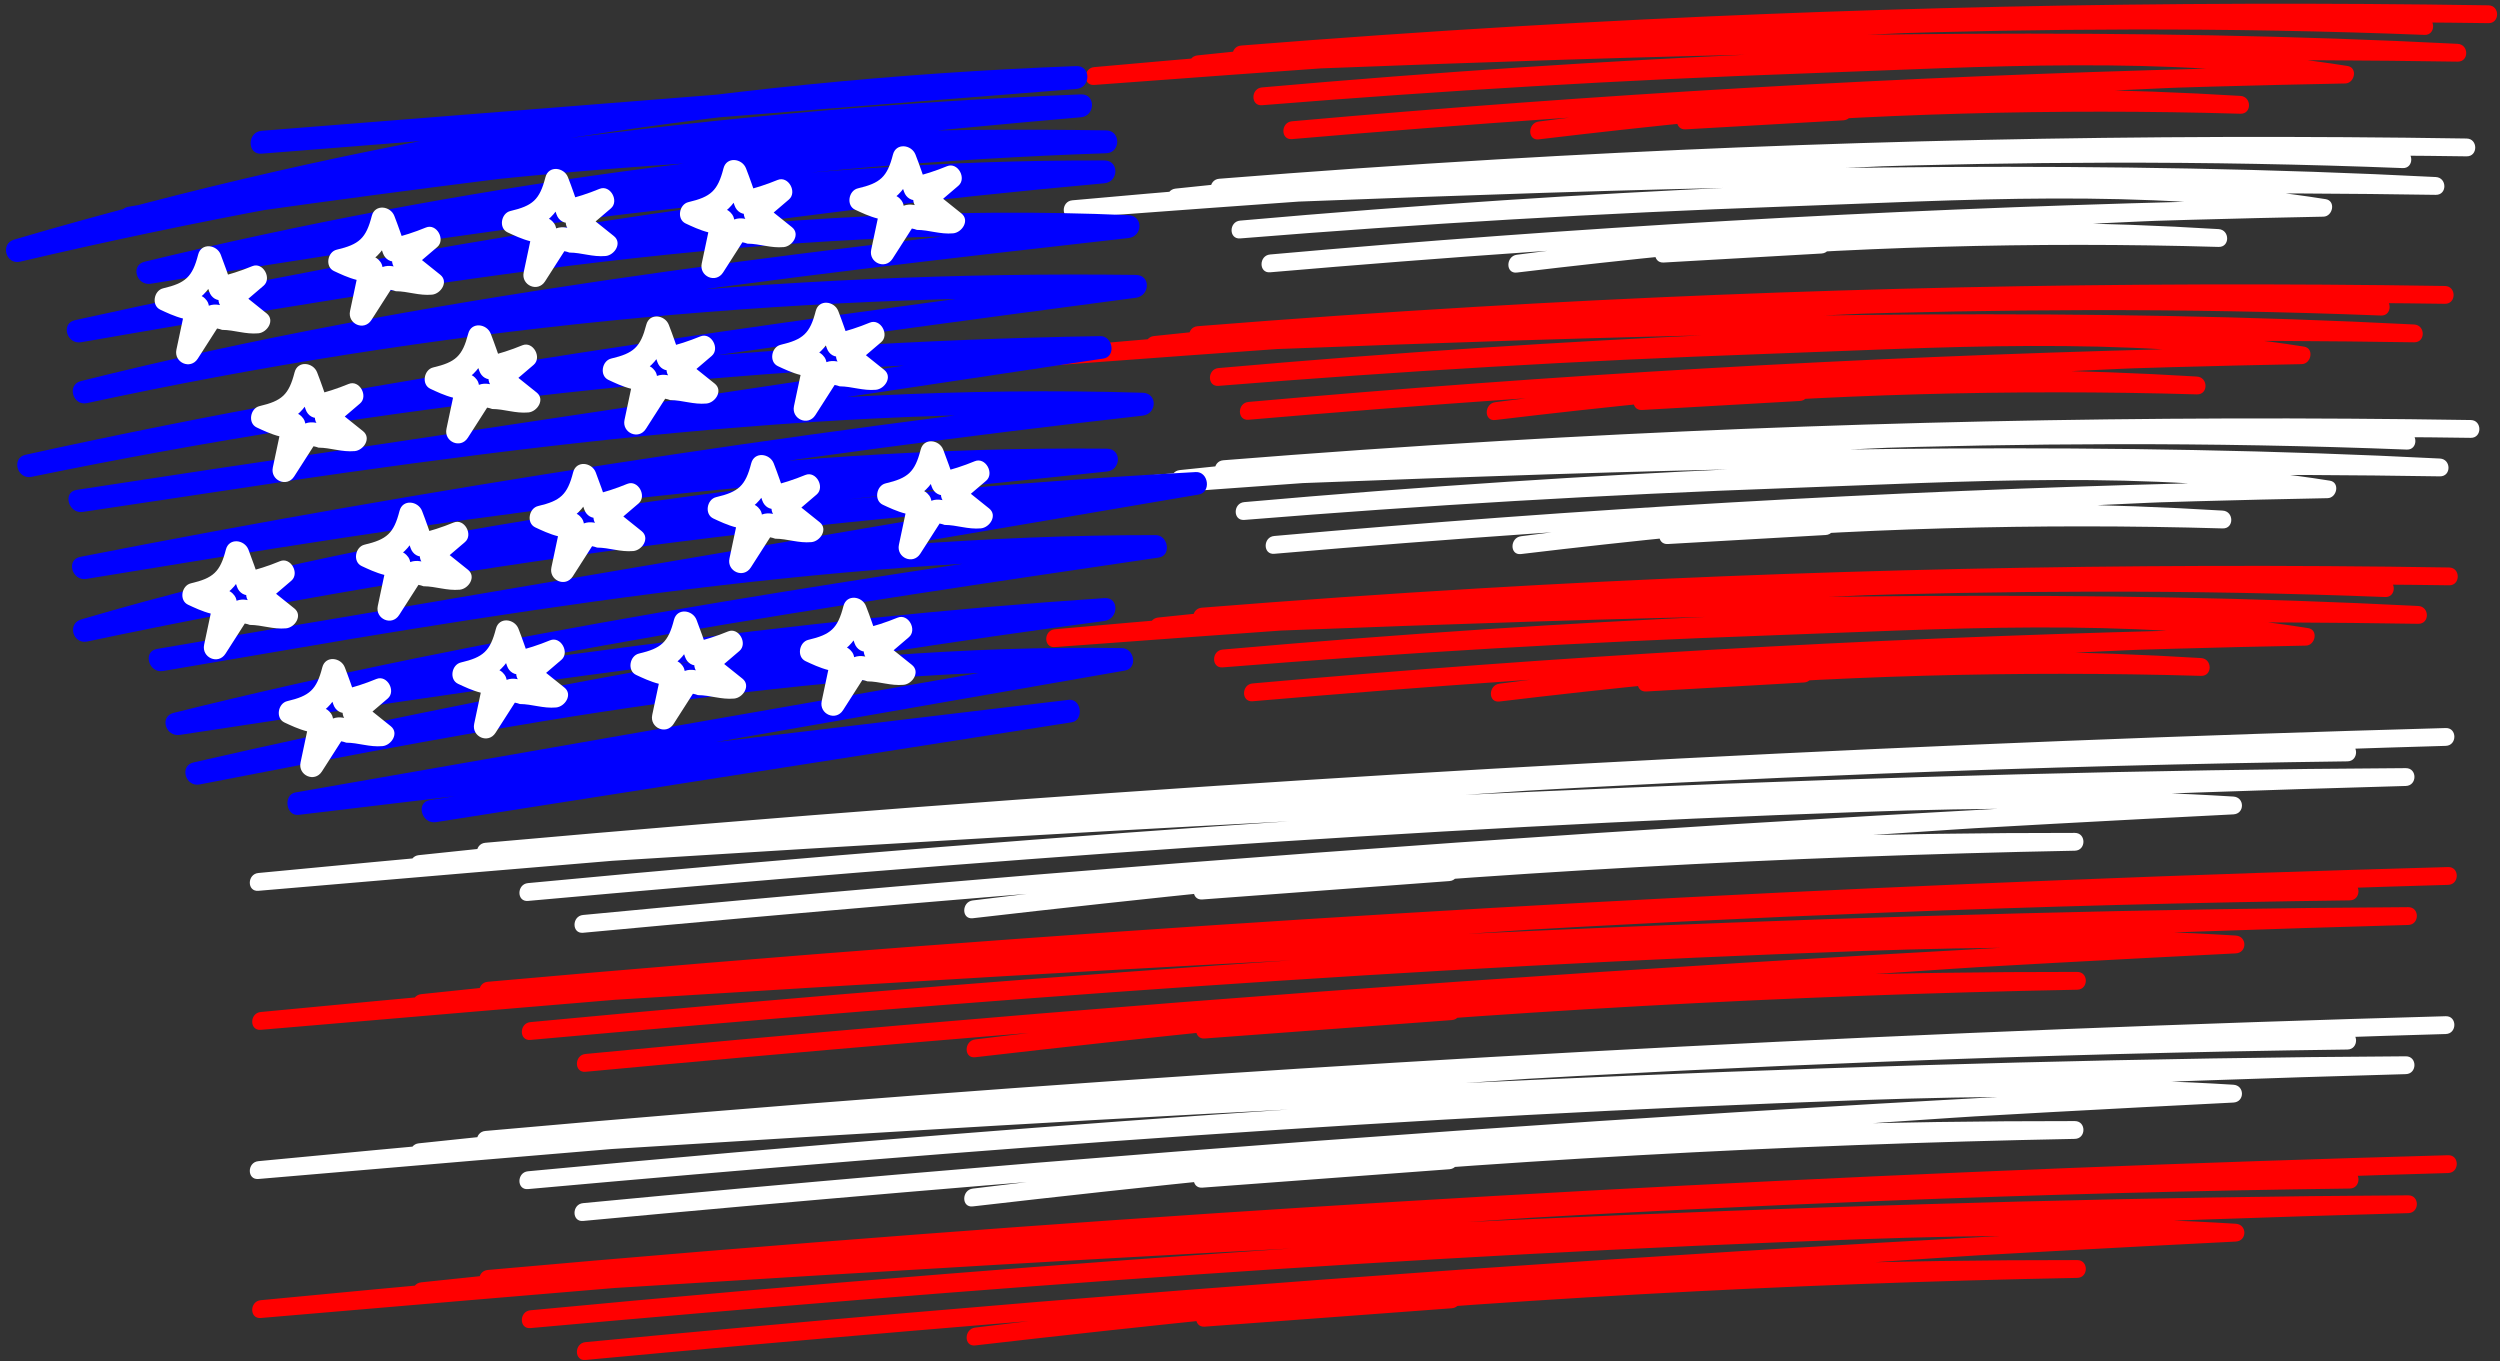
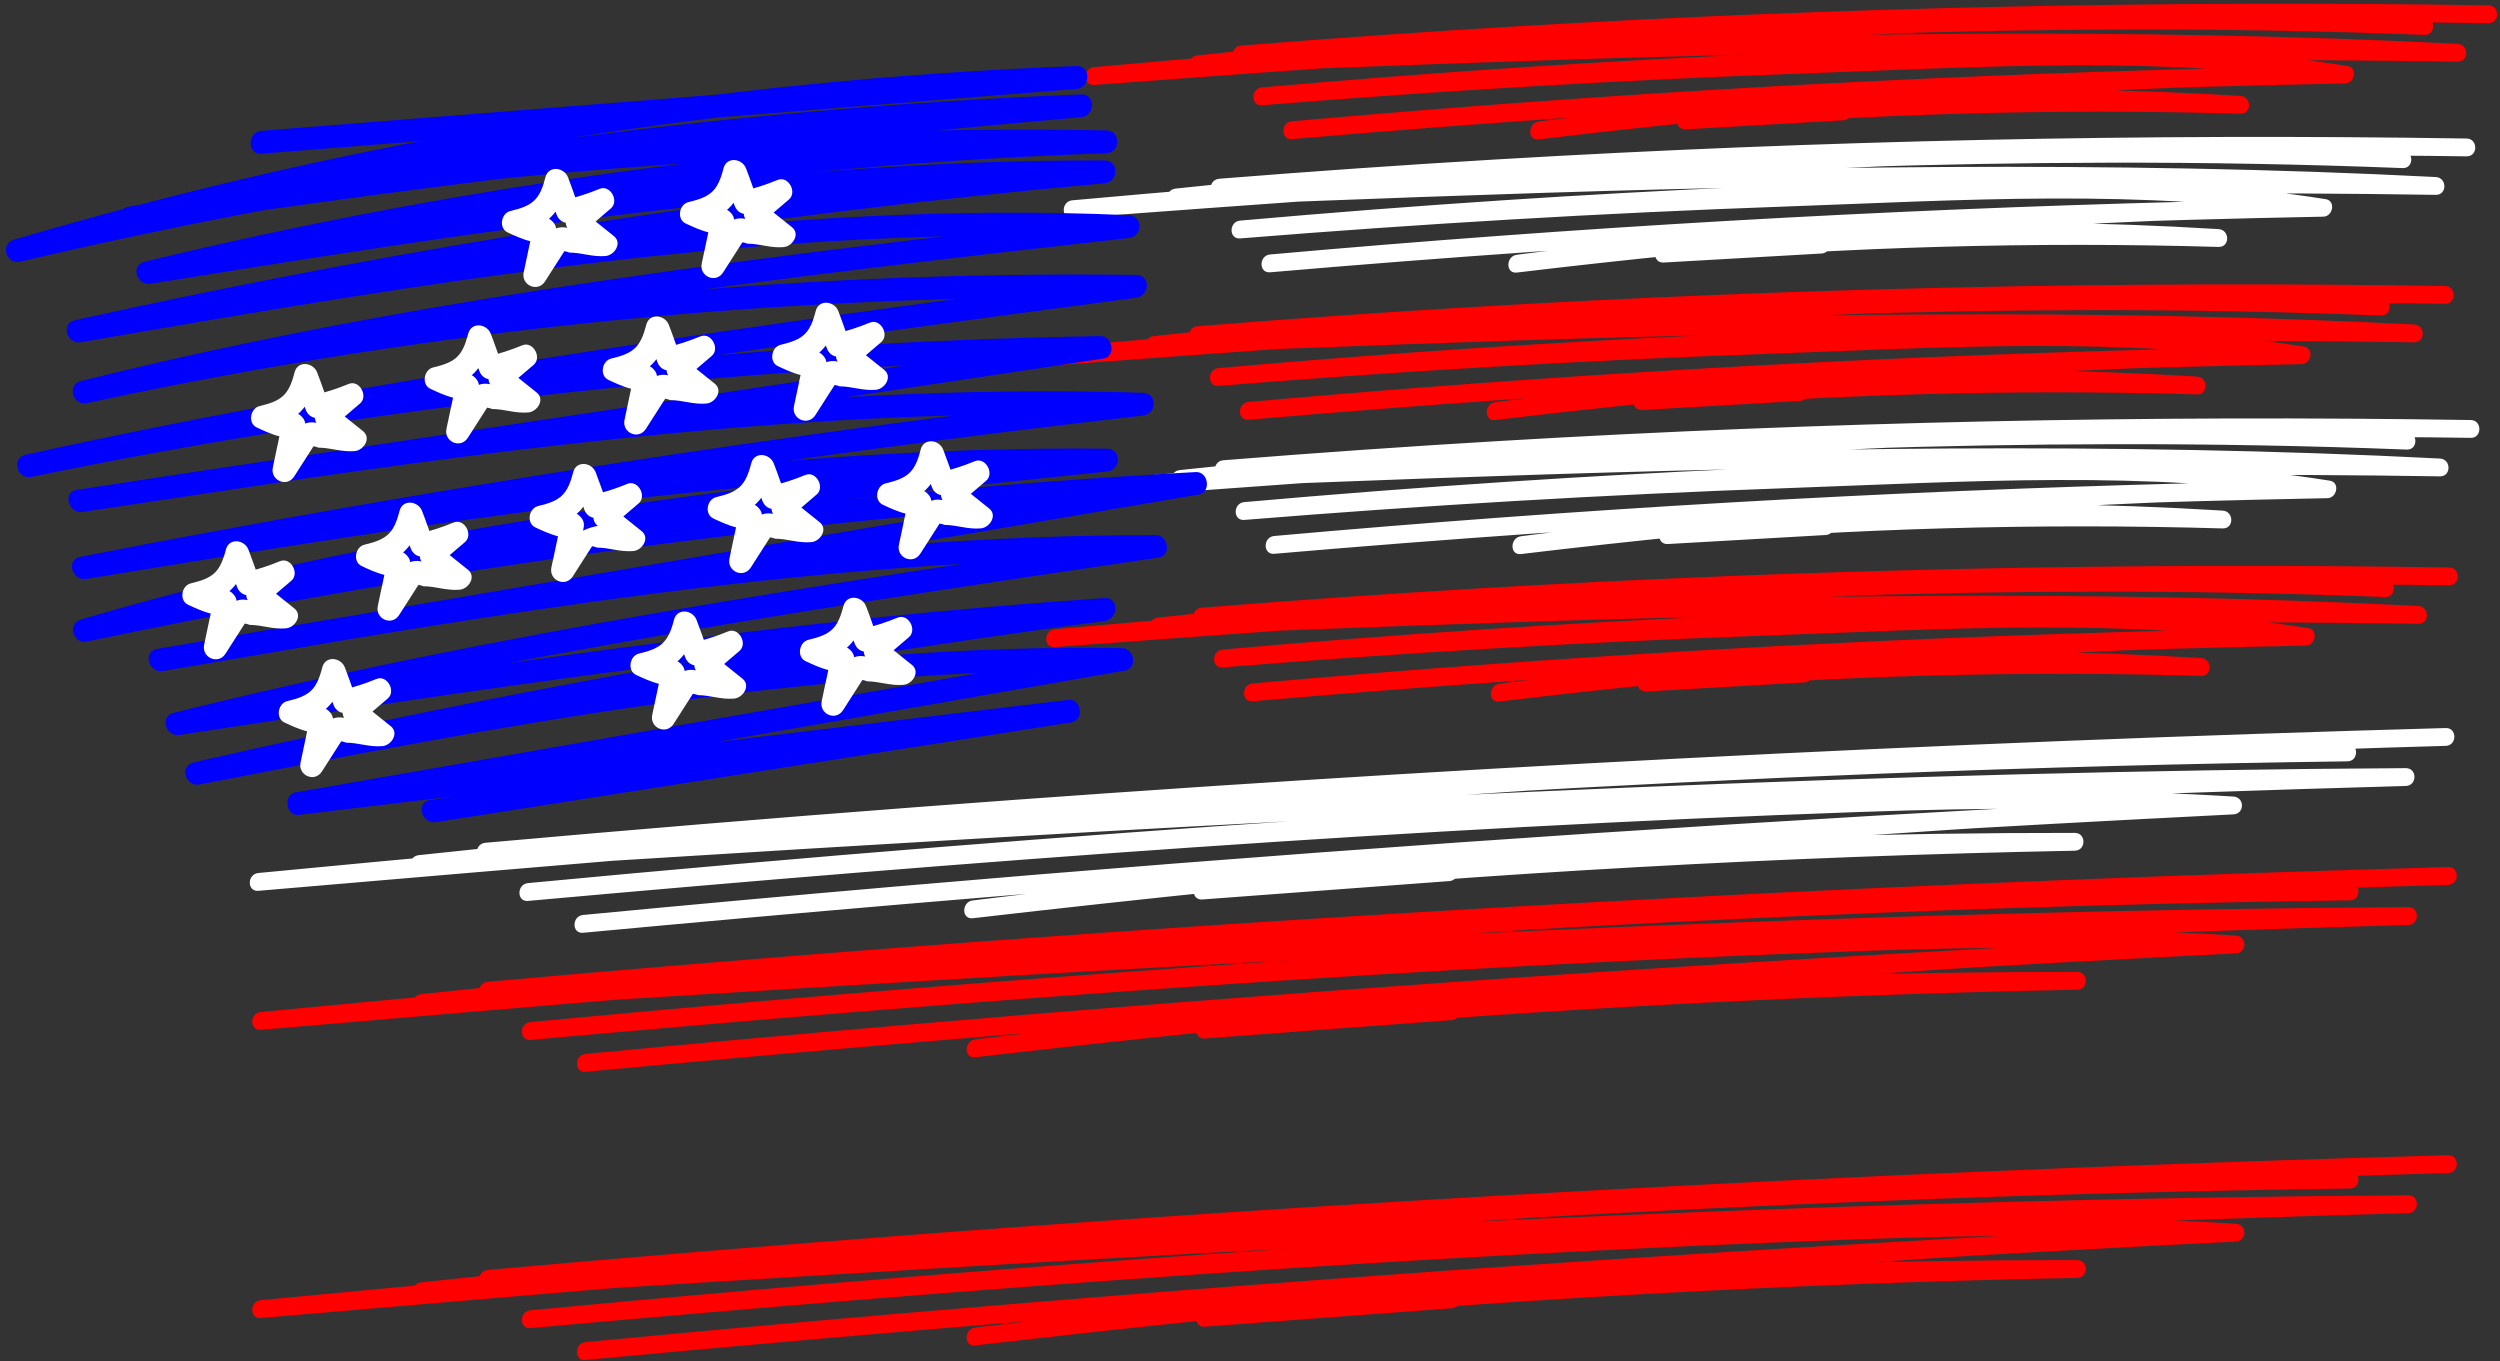
<svg xmlns="http://www.w3.org/2000/svg" fill="#000000" height="1067.9" preserveAspectRatio="xMidYMid meet" version="1" viewBox="222.6 398.9 1961.6 1067.9" width="1961.6" zoomAndPan="magnify">
  <rect x="222.6" y="398.9" width="1961.6" height="1067.9" fill="#333333" stroke="none" />
  <g>
    <g id="change1_1">
      <path d="M 1196.355 448.625 C 1449.793 428.367 1703.934 417.297 1958.191 415.918 C 2030.512 415.516 2102.844 415.93 2175.176 417.07 C 2175.176 412.406 2175.176 407.742 2175.176 403.082 C 1891.168 398.914 1607.371 414.242 1324.164 433.941 C 1243.133 439.582 1162.125 445.57 1081.113 451.562 C 1081.113 456.223 1081.113 460.887 1081.113 465.551 C 1351.398 441.176 1622.488 422.578 1893.98 422.039 C 1971.004 421.895 2048.012 423.262 2124.98 426.273 C 2133.984 426.625 2133.957 412.703 2124.98 412.301 C 1875.461 400.816 1625.328 404.367 1376.199 422.832 C 1304.754 428.137 1233.395 434.691 1162.152 442.367 C 1153.426 443.305 1152.984 456.707 1162.152 456.344 C 1419.227 446.227 1676.488 436.07 1933.82 440.117 C 2006.23 441.27 2078.629 443.586 2150.961 447.273 C 2150.961 442.625 2150.961 437.961 2150.961 433.297 C 1907.301 429.449 1663.547 435.496 1420.379 451.453 C 1351.129 456.008 1281.926 461.383 1212.793 467.492 C 1203.914 468.27 1203.793 482.191 1212.793 481.469 C 1354.559 469.984 1496.559 461.598 1638.703 456.52 C 1778.434 451.52 1922.203 441.992 2060.902 464.145 C 2061.52 459.574 2062.137 454.992 2062.75 450.422 C 1786.875 455.754 1511.215 470.359 1236.305 494.066 C 1236.305 498.727 1236.305 503.391 1236.305 508.055 C 1475.332 486.707 1714.973 472.879 1954.871 466.703 C 1954.871 462.039 1954.871 457.375 1954.871 452.727 C 1779.398 459.441 1604.277 473.336 1429.918 494.266 C 1429.918 498.93 1429.918 503.594 1429.918 508.254 C 1612.371 483.949 1796.793 476.914 1980.531 488.141 C 1980.531 483.48 1980.531 478.816 1980.531 474.152 C 1835.277 469.918 1689.93 474.086 1545.133 486.398 C 1536.285 487.164 1536.059 500.898 1545.133 500.391 C 1586.414 498.031 1627.699 495.672 1668.984 493.316 C 1677.938 492.805 1677.988 478.816 1668.984 479.34 C 1627.699 481.695 1586.414 484.055 1545.133 486.398 C 1545.133 491.062 1545.133 495.727 1545.133 500.391 C 1689.93 488.062 1835.277 483.895 1980.531 488.141 C 1989.574 488.398 1989.441 474.703 1980.531 474.152 C 1796.793 462.938 1612.371 469.957 1429.918 494.266 C 1421.168 495.434 1420.941 509.328 1429.918 508.254 C 1604.277 487.324 1779.398 473.414 1954.871 466.703 C 1963.836 466.355 1963.902 452.484 1954.871 452.727 C 1714.973 458.902 1475.332 472.734 1236.305 494.066 C 1227.414 494.867 1227.316 508.832 1236.305 508.055 C 1511.215 484.352 1786.875 469.73 2062.75 464.398 C 2070.297 464.25 2072.68 451.961 2064.613 450.676 C 1926.863 428.66 1784.719 437.426 1645.91 442.289 C 1501.367 447.34 1356.957 455.809 1212.793 467.492 C 1212.793 472.156 1212.793 476.805 1212.793 481.469 C 1456.008 459.977 1700.047 448.09 1944.203 446.348 C 2013.133 445.852 2082.047 446.188 2150.961 447.273 C 2159.996 447.422 2159.898 433.754 2150.961 433.297 C 1894.41 420.207 1637.43 425.121 1380.848 434.086 C 1307.934 436.633 1235.043 439.5 1162.152 442.367 C 1162.152 447.02 1162.152 451.68 1162.152 456.344 C 1411.238 429.492 1661.828 417.098 1912.352 420.07 C 1983.266 420.914 2054.148 423.02 2124.98 426.273 C 2124.98 421.613 2124.98 416.961 2124.98 412.301 C 1854.398 401.688 1583.508 412.34 1313.582 432.32 C 1236.043 438.055 1158.555 444.578 1081.113 451.562 C 1072.254 452.363 1072.082 466.207 1081.113 465.551 C 1364.77 444.566 1648.633 423.527 1933.094 417.82 C 2013.777 416.211 2094.484 415.879 2175.176 417.07 C 2184.168 417.203 2184.168 403.227 2175.176 403.082 C 1921.426 399.086 1667.566 404.539 1414.227 419.48 C 1341.547 423.77 1268.914 428.848 1196.355 434.648 C 1187.445 435.359 1187.363 449.352 1196.355 448.625" fill="#ff0000" />
    </g>
    <g id="change2_1">
      <path d="M 1179.199 553.141 C 1432.641 532.863 1686.793 521.816 1941.039 520.418 C 2013.375 520.02 2085.695 520.434 2158.02 521.574 C 2158.02 516.91 2158.02 512.258 2158.02 507.59 C 1874.02 503.414 1590.234 518.746 1307.02 538.445 C 1225.98 544.09 1144.969 550.078 1063.961 556.07 C 1063.961 560.734 1063.961 565.391 1063.961 570.051 C 1334.246 545.688 1605.336 527.078 1876.824 526.547 C 1953.855 526.391 2030.871 527.77 2107.832 530.789 C 2116.848 531.137 2116.805 517.215 2107.832 516.805 C 1858.305 505.332 1608.168 508.879 1359.055 527.348 C 1287.609 532.637 1216.25 539.191 1145.012 546.875 C 1136.27 547.812 1135.84 561.211 1145.012 560.855 C 1402.074 550.738 1659.34 540.574 1916.656 544.629 C 1989.086 545.773 2061.473 548.094 2133.809 551.785 C 2133.809 547.125 2133.809 542.469 2133.809 537.809 C 1890.16 533.965 1646.391 539.996 1403.23 555.965 C 1333.969 560.516 1264.781 565.887 1195.641 572 C 1186.77 572.781 1186.641 586.707 1195.641 585.977 C 1337.398 574.496 1479.41 566.109 1621.543 561.027 C 1761.297 556.031 1905.035 546.5 2043.754 568.656 C 2044.363 564.082 2044.988 559.504 2045.613 554.93 C 1769.723 560.262 1494.074 574.867 1219.148 598.578 C 1219.148 603.238 1219.148 607.898 1219.148 612.559 C 1458.18 591.219 1697.828 577.387 1937.715 571.207 C 1937.715 566.547 1937.715 561.891 1937.715 557.227 C 1762.254 563.941 1587.137 577.848 1412.766 598.777 C 1412.766 603.441 1412.766 608.102 1412.766 612.758 C 1595.23 588.449 1779.641 581.418 1963.387 592.645 C 1963.387 587.988 1963.387 583.324 1963.387 578.664 C 1818.117 574.422 1672.781 578.594 1527.988 590.914 C 1519.133 591.668 1518.922 605.41 1527.988 604.895 C 1569.27 602.535 1610.547 600.18 1651.84 597.82 C 1660.789 597.309 1660.855 583.328 1651.84 583.84 C 1610.547 586.199 1569.27 588.555 1527.988 590.914 C 1527.988 595.574 1527.988 600.23 1527.988 604.895 C 1672.781 592.57 1818.117 588.402 1963.387 592.645 C 1972.426 592.91 1972.293 579.211 1963.387 578.664 C 1779.641 567.438 1595.23 574.473 1412.766 598.777 C 1404.031 599.941 1403.805 613.84 1412.766 612.758 C 1587.137 591.828 1762.254 577.926 1937.715 571.207 C 1946.676 570.867 1946.754 556.996 1937.715 557.227 C 1697.828 563.41 1458.18 577.238 1219.148 598.578 C 1210.27 599.371 1210.172 613.336 1219.148 612.559 C 1494.074 588.848 1769.723 574.242 2045.613 568.906 C 2053.137 568.762 2055.531 556.465 2047.461 555.176 C 1909.715 533.168 1767.559 541.938 1628.762 546.793 C 1484.211 551.848 1339.805 560.32 1195.641 572 C 1195.641 576.656 1195.641 581.316 1195.641 585.977 C 1438.859 564.48 1682.898 552.598 1927.066 550.855 C 1995.973 550.363 2064.891 550.699 2133.809 551.785 C 2142.852 551.926 2142.742 538.262 2133.809 537.809 C 1877.266 524.715 1620.281 529.633 1363.695 538.594 C 1290.789 541.141 1217.898 544.004 1145.012 546.875 C 1145.012 551.531 1145.012 556.191 1145.012 560.855 C 1394.086 534.008 1644.688 521.602 1895.211 524.582 C 1966.125 525.418 2037 527.52 2107.832 530.789 C 2107.832 526.121 2107.832 521.457 2107.832 516.805 C 1837.246 506.195 1566.355 516.844 1296.441 536.824 C 1218.891 542.566 1141.41 549.09 1063.961 556.07 C 1055.109 556.871 1054.941 570.719 1063.961 570.051 C 1347.633 549.07 1631.473 528.039 1915.953 522.332 C 1996.637 520.727 2077.336 520.395 2158.02 521.574 C 2167.02 521.711 2167.02 507.738 2158.02 507.59 C 1904.277 503.602 1650.418 509.051 1397.078 523.98 C 1324.398 528.277 1251.77 533.355 1179.199 539.16 C 1170.289 539.871 1170.219 553.855 1179.199 553.141" fill="#ffffff" />
    </g>
    <g id="change1_2">
      <path d="M 1162.219 668.844 C 1415.656 648.57 1669.812 637.512 1924.059 636.125 C 1996.395 635.727 2068.719 636.137 2141.043 637.273 C 2141.043 632.617 2141.043 627.953 2141.043 623.297 C 1857.039 619.125 1573.258 634.453 1290.043 654.156 C 1209 659.793 1128 665.781 1046.992 671.773 C 1046.992 676.434 1046.992 681.094 1046.992 685.754 C 1317.27 661.391 1588.348 642.781 1859.859 642.25 C 1936.867 642.098 2013.887 643.469 2090.867 646.484 C 2099.863 646.836 2099.82 632.918 2090.867 632.504 C 1841.328 621.031 1591.195 624.578 1342.094 643.047 C 1270.621 648.344 1199.27 654.895 1128.031 662.574 C 1119.289 663.516 1118.859 676.914 1128.031 676.555 C 1385.094 666.441 1642.375 656.277 1899.695 660.332 C 1972.098 661.477 2044.488 663.797 2116.836 667.488 C 2116.836 662.828 2116.836 658.168 2116.836 653.508 C 1873.184 649.664 1629.41 655.699 1386.254 671.668 C 1317 676.215 1247.801 681.59 1178.66 687.699 C 1169.793 688.484 1169.66 702.41 1178.66 701.68 C 1320.422 690.195 1462.43 681.812 1604.57 676.73 C 1744.312 671.734 1888.062 662.199 2026.773 684.359 C 2027.379 679.781 2028 675.207 2028.633 670.629 C 1752.742 675.965 1477.086 690.57 1202.18 714.281 C 1202.18 718.941 1202.18 723.602 1202.18 728.262 C 1441.207 706.918 1680.852 693.09 1920.746 686.91 C 1920.746 682.25 1920.746 677.59 1920.746 672.93 C 1745.273 679.645 1570.156 693.551 1395.805 714.48 C 1395.805 719.145 1395.805 723.801 1395.805 728.461 C 1578.242 704.152 1762.66 697.121 1946.402 708.348 C 1946.402 703.688 1946.402 699.027 1946.402 694.367 C 1801.137 690.125 1655.805 694.297 1511.012 706.613 C 1502.16 707.367 1501.938 721.113 1511.012 720.594 C 1552.297 718.238 1593.582 715.879 1634.855 713.523 C 1643.812 713.012 1643.867 699.027 1634.855 699.543 C 1593.582 701.902 1552.297 704.258 1511.012 706.613 C 1511.012 711.273 1511.012 715.934 1511.012 720.594 C 1655.805 708.273 1801.137 704.105 1946.402 708.348 C 1955.453 708.609 1955.32 694.914 1946.402 694.367 C 1762.66 683.141 1578.242 690.172 1395.805 714.48 C 1387.047 715.645 1386.824 729.539 1395.805 728.461 C 1570.156 707.531 1745.273 693.625 1920.746 686.91 C 1929.719 686.566 1929.77 672.695 1920.746 672.93 C 1680.852 679.113 1441.207 692.941 1202.18 714.281 C 1193.289 715.074 1193.191 729.035 1202.18 728.262 C 1477.086 704.551 1752.742 689.941 2028.633 684.609 C 2036.164 684.465 2038.539 672.168 2030.48 670.879 C 1892.73 648.871 1750.578 657.637 1611.785 662.496 C 1467.246 667.551 1322.824 676.023 1178.66 687.699 C 1178.66 692.359 1178.66 697.02 1178.66 701.68 C 1421.883 680.18 1665.922 668.297 1910.078 666.559 C 1978.996 666.066 2047.918 666.402 2116.836 667.488 C 2125.875 667.633 2125.77 653.965 2116.836 653.508 C 1860.297 640.414 1603.305 645.336 1346.711 654.297 C 1273.809 656.84 1200.922 659.707 1128.031 662.574 C 1128.031 667.234 1128.031 671.895 1128.031 676.555 C 1377.113 649.707 1627.707 637.305 1878.234 640.281 C 1949.148 641.125 2020.02 643.227 2090.867 646.484 C 2090.867 641.824 2090.867 637.164 2090.867 632.504 C 1820.262 621.902 1549.371 632.551 1279.461 652.527 C 1201.91 658.27 1124.43 664.793 1046.992 671.773 C 1038.129 672.57 1037.961 686.422 1046.992 685.754 C 1330.645 664.773 1614.504 643.738 1898.957 638.035 C 1979.656 636.422 2060.355 636.09 2141.043 637.273 C 2150.039 637.406 2150.051 623.438 2141.043 623.297 C 1887.297 619.305 1633.434 624.746 1380.094 639.684 C 1307.422 643.969 1234.801 649.059 1162.219 654.863 C 1153.32 655.574 1153.242 669.559 1162.219 668.844" fill="#ff0000" />
    </g>
    <g id="change2_2">
      <path d="M 1182.445 774.016 C 1435.875 753.75 1690.035 742.684 1944.277 741.301 C 2016.602 740.906 2088.938 741.316 2161.262 742.453 C 2161.262 737.789 2161.262 733.133 2161.262 728.473 C 1877.266 724.301 1593.465 739.629 1310.258 759.332 C 1229.227 764.969 1148.219 770.961 1067.207 776.949 C 1067.207 781.613 1067.207 786.27 1067.207 790.93 C 1337.496 766.566 1608.578 747.957 1880.074 747.426 C 1957.098 747.273 2034.109 748.645 2111.066 751.66 C 2120.066 752.016 2120.027 738.094 2111.066 737.68 C 1861.539 726.203 1611.414 729.758 1362.301 748.223 C 1290.848 753.52 1219.488 760.074 1148.246 767.75 C 1139.516 768.695 1139.078 782.094 1148.246 781.73 C 1405.332 771.617 1662.582 761.449 1919.91 765.508 C 1992.328 766.648 2064.719 768.973 2137.043 772.664 C 2137.043 768.004 2137.043 763.344 2137.043 758.684 C 1893.387 754.84 1649.625 760.875 1406.477 776.844 C 1337.215 781.395 1268.016 786.766 1198.887 792.875 C 1190.008 793.66 1189.887 807.586 1198.887 806.855 C 1340.648 795.371 1482.648 786.988 1624.781 781.906 C 1764.531 776.91 1908.289 767.375 2046.984 789.535 C 2047.609 784.957 2048.223 780.383 2048.848 775.805 C 1772.957 781.137 1497.32 795.75 1222.395 819.457 C 1222.395 824.117 1222.395 828.777 1222.395 833.434 C 1461.426 812.098 1701.074 798.27 1940.961 792.086 C 1940.961 787.426 1940.961 782.766 1940.961 778.105 C 1765.488 784.82 1590.363 798.727 1416.012 819.656 C 1416.012 824.316 1416.012 828.98 1416.012 833.637 C 1598.457 809.328 1782.891 802.297 1966.617 813.523 C 1966.617 808.863 1966.617 804.203 1966.617 799.543 C 1821.371 795.301 1676.016 799.473 1531.223 811.789 C 1522.379 812.547 1522.168 826.285 1531.223 825.77 C 1572.508 823.414 1613.797 821.055 1655.086 818.699 C 1664.02 818.188 1664.086 804.207 1655.086 804.723 C 1613.797 807.078 1572.508 809.434 1531.223 811.789 C 1531.223 816.453 1531.223 821.109 1531.223 825.77 C 1676.016 813.453 1821.371 809.281 1966.617 813.523 C 1975.66 813.789 1975.539 800.086 1966.617 799.543 C 1782.891 788.316 1598.457 795.352 1416.012 819.656 C 1407.262 820.824 1407.051 834.715 1416.012 833.637 C 1590.363 812.707 1765.488 798.801 1940.961 792.086 C 1949.922 791.742 1949.988 777.875 1940.961 778.105 C 1701.074 784.285 1461.426 798.117 1222.395 819.457 C 1213.516 820.25 1213.418 834.211 1222.395 833.434 C 1497.32 809.73 1772.957 795.117 2048.848 789.785 C 2056.371 789.641 2058.77 777.344 2050.699 776.055 C 1912.961 754.047 1770.801 762.816 1632 767.672 C 1487.457 772.727 1343.047 781.199 1198.887 792.875 C 1198.887 797.535 1198.887 802.195 1198.887 806.855 C 1442.105 785.355 1686.137 773.477 1930.297 771.73 C 1999.211 771.238 2068.129 771.578 2137.043 772.664 C 2146.086 772.805 2145.992 759.141 2137.043 758.684 C 1880.5 745.594 1623.516 750.508 1366.934 759.469 C 1294.035 762.016 1221.137 764.883 1148.246 767.75 C 1148.246 772.414 1148.246 777.07 1148.246 781.73 C 1397.332 754.883 1647.938 742.484 1898.449 745.457 C 1969.359 746.297 2040.234 748.402 2111.066 751.66 C 2111.066 747 2111.066 742.344 2111.066 737.68 C 1840.488 727.074 1569.594 737.723 1299.676 757.707 C 1222.137 763.445 1144.645 769.969 1067.207 776.949 C 1058.359 777.75 1058.176 791.602 1067.207 790.93 C 1350.863 769.949 1634.715 748.914 1919.18 743.215 C 1999.863 741.594 2080.578 741.266 2161.262 742.453 C 2170.262 742.582 2170.262 728.613 2161.262 728.473 C 1907.516 724.48 1653.66 729.922 1400.312 744.863 C 1327.637 749.148 1255.016 754.234 1182.445 760.039 C 1173.539 760.75 1173.457 774.734 1182.445 774.016" fill="#ffffff" />
    </g>
    <g id="change1_3">
      <path d="M 1165.473 889.715 C 1418.902 869.445 1673.059 858.383 1927.305 856.996 C 1999.633 856.602 2071.973 857.012 2144.301 858.148 C 2144.301 853.488 2144.301 848.828 2144.301 844.172 C 1860.289 840 1576.504 855.328 1293.285 875.027 C 1212.254 880.664 1131.242 886.656 1050.23 892.648 C 1050.23 897.309 1050.23 901.969 1050.23 906.625 C 1320.523 882.262 1591.602 863.656 1863.102 863.125 C 1940.117 862.973 2017.148 864.34 2094.098 867.355 C 2103.109 867.711 2103.07 853.789 2094.098 853.379 C 1844.566 841.902 1594.441 845.453 1345.332 863.918 C 1273.871 869.215 1202.523 875.77 1131.273 883.449 C 1122.543 884.395 1122.113 897.793 1131.273 897.43 C 1388.348 887.316 1645.621 877.148 1902.934 881.207 C 1975.352 882.348 2047.742 884.672 2120.07 888.363 C 2120.07 883.703 2120.07 879.039 2120.07 874.383 C 1876.43 870.535 1632.66 876.574 1389.508 892.543 C 1320.254 897.086 1251.051 902.461 1181.914 908.574 C 1173.035 909.355 1172.914 923.281 1181.914 922.555 C 1323.668 911.07 1465.68 902.688 1607.812 897.602 C 1747.562 892.605 1891.32 883.07 2030.016 905.23 C 2030.637 900.656 2031.258 896.082 2031.879 891.504 C 1755.992 896.836 1480.332 911.445 1205.422 935.152 C 1205.422 939.816 1205.422 944.477 1205.422 949.137 C 1444.453 927.793 1684.102 913.965 1923.988 907.785 C 1923.988 903.125 1923.988 898.461 1923.988 893.805 C 1748.516 900.52 1573.398 914.426 1399.047 935.355 C 1399.047 940.016 1399.047 944.672 1399.047 949.336 C 1581.496 925.027 1765.914 917.996 1949.656 929.219 C 1949.656 924.562 1949.656 919.902 1949.656 915.238 C 1804.395 911 1659.043 915.172 1514.254 927.488 C 1505.406 928.238 1505.191 941.984 1514.254 941.473 C 1555.539 939.109 1596.82 936.754 1638.117 934.398 C 1647.059 933.887 1647.113 919.902 1638.117 920.418 C 1596.82 922.773 1555.539 925.129 1514.254 927.488 C 1514.254 932.148 1514.254 936.809 1514.254 941.473 C 1659.043 929.148 1804.395 924.977 1949.656 929.219 C 1958.691 929.484 1958.574 915.785 1949.656 915.238 C 1765.914 904.016 1581.496 911.051 1399.047 935.355 C 1390.301 936.523 1390.062 950.414 1399.047 949.336 C 1573.398 928.402 1748.516 914.5 1923.988 907.785 C 1932.957 907.441 1933.023 893.57 1923.988 893.805 C 1684.102 899.984 1444.453 913.812 1205.422 935.152 C 1196.543 935.949 1196.441 949.906 1205.422 949.137 C 1480.332 925.426 1755.992 910.816 2031.879 905.48 C 2039.41 905.336 2041.801 893.039 2033.742 891.754 C 1895.984 869.746 1753.84 878.512 1615.039 883.371 C 1470.488 888.426 1326.074 896.898 1181.914 908.574 C 1181.914 913.234 1181.914 917.891 1181.914 922.555 C 1425.125 901.055 1669.16 889.172 1913.328 887.43 C 1982.246 886.938 2051.164 887.273 2120.07 888.363 C 2129.121 888.504 2129.016 874.84 2120.07 874.383 C 1863.539 861.289 1606.555 866.207 1349.957 875.168 C 1277.055 877.711 1204.164 880.582 1131.273 883.449 C 1131.273 888.109 1131.273 892.77 1131.273 897.43 C 1380.367 870.582 1630.969 858.18 1881.477 861.156 C 1952.379 861.996 2023.266 864.102 2094.098 867.355 C 2094.098 862.699 2094.098 858.039 2094.098 853.379 C 1823.512 842.773 1552.617 853.422 1282.703 873.402 C 1205.164 879.145 1127.672 885.668 1050.23 892.648 C 1041.383 893.445 1041.203 907.297 1050.23 906.625 C 1333.895 885.648 1617.758 864.609 1902.219 858.91 C 1982.895 857.293 2063.598 856.965 2144.301 858.148 C 2153.297 858.281 2153.297 844.312 2144.301 844.172 C 1890.539 840.18 1636.688 845.621 1383.34 860.559 C 1310.672 864.848 1238.043 869.934 1165.473 875.734 C 1156.562 876.449 1156.492 890.434 1165.473 889.715" fill="#ff0000" />
    </g>
    <g id="change2_3">
      <path d="M 603.383 1074.16 C 1001.418 1038.57 1400.301 1012.484 1799.582 995.957 C 1913.582 991.238 2027.594 987.312 2141.645 984.133 C 2141.645 979.473 2141.645 974.809 2141.645 970.148 C 1694.477 982.902 1248.176 1015.211 802.434 1052.031 C 676.703 1062.414 551.004 1073.152 425.305 1083.891 C 425.305 1088.551 425.305 1093.211 425.305 1097.871 C 849.523 1057.152 1274.496 1022.512 1700.414 1005.863 C 1821.738 1001.121 1943.109 997.875 2064.508 996.285 C 2073.496 996.172 2073.52 982.227 2064.508 982.305 C 1669.844 985.789 1275.328 1004.172 882.086 1037.883 C 771.66 1047.352 661.348 1058.043 551.156 1069.891 C 542.395 1070.832 542.043 1084.453 551.156 1083.871 C 956.277 1058.32 1361.523 1032.773 1767.336 1021.461 C 1881.652 1018.273 1995.98 1016.242 2110.32 1015.602 C 2110.32 1010.934 2110.32 1006.273 2110.32 1001.613 C 1727.121 1012.301 1344.199 1032.793 962.055 1063.363 C 853.59 1072.043 745.188 1081.543 636.863 1091.82 C 627.996 1092.664 627.879 1106.613 636.863 1105.801 C 984.387 1074.492 1333.168 1048.293 1681.93 1036.012 C 1779.605 1032.574 1877.402 1031.832 1975 1037.891 C 1975 1033.23 1975 1028.57 1975 1023.91 C 1637.27 1040.863 1299.828 1063.414 962.871 1091.711 C 868.566 1099.633 774.305 1108.012 680.082 1116.824 C 680.082 1121.473 680.082 1126.133 680.082 1130.793 C 972.219 1102.91 1264.797 1079.684 1557.68 1061.172 C 1640.156 1055.961 1722.66 1051.133 1805.191 1046.641 C 1805.191 1041.98 1805.191 1037.32 1805.191 1032.66 C 1531.477 1049.703 1258.258 1073.914 985.836 1105.414 C 985.836 1110.074 985.836 1114.734 985.836 1119.391 C 1272.648 1083.684 1561.574 1066.184 1850.594 1066.402 C 1850.594 1061.742 1850.594 1057.082 1850.594 1052.422 C 1621.988 1056.832 1393.609 1069.543 1165.945 1090.691 C 1157.098 1091.512 1156.906 1105.344 1165.945 1104.664 C 1230.598 1099.852 1295.238 1095.043 1359.887 1090.223 C 1368.805 1089.551 1368.871 1075.57 1359.887 1076.242 C 1295.238 1081.051 1230.598 1085.871 1165.945 1090.691 C 1165.945 1095.352 1165.945 1100.012 1165.945 1104.664 C 1393.609 1083.523 1621.988 1070.812 1850.594 1066.402 C 1859.59 1066.23 1859.617 1052.434 1850.594 1052.422 C 1561.574 1052.203 1272.648 1069.703 985.836 1105.414 C 977.055 1106.504 976.867 1120.422 985.836 1119.391 C 1258.258 1087.891 1531.477 1063.68 1805.191 1046.641 C 1814.109 1046.082 1814.203 1032.172 1805.191 1032.66 C 1511.844 1048.59 1218.758 1069.133 926.078 1094.434 C 844.043 1101.523 762.043 1108.992 680.082 1116.824 C 671.203 1117.66 671.105 1131.633 680.082 1130.793 C 1016.406 1099.359 1353.262 1073.57 1690.453 1053.492 C 1785.281 1047.844 1880.121 1042.652 1975 1037.891 C 1984 1037.441 1983.961 1024.461 1975 1023.91 C 1802.867 1013.223 1630.223 1023.34 1458.277 1032.633 C 1283.477 1042.07 1108.789 1053.504 934.258 1066.953 C 835.07 1074.594 735.941 1082.891 636.863 1091.82 C 636.863 1096.473 636.863 1101.133 636.863 1105.801 C 1017.996 1069.633 1400.062 1043.383 1782.574 1027.113 C 1891.797 1022.461 2001.059 1018.641 2110.32 1015.602 C 2119.305 1015.344 2119.359 1001.562 2110.32 1001.613 C 1704.164 1003.91 1298.406 1024.223 893.047 1048.652 C 779.07 1055.523 665.113 1062.711 551.156 1069.891 C 551.156 1074.551 551.156 1079.211 551.156 1083.871 C 942.863 1041.723 1336.176 1014.703 1729.973 1002.793 C 1841.461 999.414 1952.98 997.273 2064.508 996.285 C 2064.508 991.625 2064.508 986.965 2064.508 982.305 C 1637.719 987.883 1211.527 1014.613 786.344 1050.973 C 665.938 1061.273 545.598 1072.344 425.305 1083.891 C 416.453 1084.742 416.297 1098.641 425.305 1097.871 C 870.523 1059.844 1315.875 1021.84 1762.191 999.266 C 1888.633 992.867 2015.109 987.738 2141.645 984.133 C 2150.629 983.871 2150.656 969.898 2141.645 970.148 C 1741.699 981.316 1342.062 1001.883 943.109 1032.102 C 829.801 1040.691 716.559 1050.062 603.383 1060.184 C 594.492 1060.973 594.41 1074.961 603.383 1074.16" fill="#ffffff" />
    </g>
    <g id="change1_4">
      <path d="M 605.262 1183.23 C 1003.297 1147.641 1402.18 1121.562 1801.469 1105.031 C 1915.461 1100.312 2029.48 1096.383 2143.527 1093.203 C 2143.527 1088.543 2143.527 1083.883 2143.527 1079.223 C 1696.352 1091.98 1250.066 1124.281 804.316 1161.102 C 678.586 1171.492 552.887 1182.223 427.188 1192.961 C 427.188 1197.621 427.188 1202.281 427.188 1206.941 C 851.41 1166.223 1276.379 1131.582 1702.293 1114.93 C 1823.617 1110.191 1944.988 1106.949 2066.391 1105.359 C 2075.383 1105.242 2075.41 1091.301 2066.391 1091.383 C 1671.723 1094.871 1277.207 1113.242 883.969 1146.953 C 773.547 1156.422 663.227 1167.113 553.035 1178.961 C 544.277 1179.91 543.926 1193.523 553.035 1192.941 C 958.16 1167.391 1363.406 1141.84 1769.219 1130.531 C 1883.531 1127.352 1997.867 1125.312 2112.215 1124.672 C 2112.215 1120.012 2112.215 1115.344 2112.215 1110.691 C 1729.008 1121.371 1346.082 1141.863 963.938 1172.434 C 855.469 1181.109 747.07 1190.609 638.746 1200.891 C 629.879 1201.73 629.762 1215.68 638.746 1214.871 C 986.266 1183.562 1335.055 1157.371 1683.805 1145.082 C 1781.488 1141.641 1879.289 1140.902 1976.883 1146.961 C 1976.883 1142.301 1976.883 1137.641 1976.883 1132.98 C 1639.145 1149.941 1301.707 1172.48 964.754 1200.781 C 870.449 1208.703 776.184 1217.082 681.961 1225.891 C 681.961 1230.551 681.961 1235.211 681.961 1239.871 C 974.098 1211.98 1266.68 1188.75 1559.551 1170.242 C 1642.035 1165.031 1724.531 1160.203 1807.07 1155.711 C 1807.07 1151.051 1807.07 1146.402 1807.07 1141.742 C 1533.363 1158.773 1260.137 1182.98 987.719 1214.48 C 987.719 1219.141 987.719 1223.801 987.719 1228.461 C 1274.539 1192.75 1563.461 1175.25 1852.469 1175.473 C 1852.469 1170.812 1852.469 1166.16 1852.469 1161.5 C 1623.879 1165.902 1395.484 1178.621 1167.828 1199.762 C 1158.977 1200.582 1158.789 1214.41 1167.828 1213.742 C 1232.477 1208.922 1297.117 1204.113 1361.77 1199.293 C 1370.684 1198.633 1370.762 1184.641 1361.77 1185.312 C 1297.117 1190.133 1232.477 1194.953 1167.828 1199.762 C 1167.828 1204.422 1167.828 1209.082 1167.828 1213.742 C 1395.484 1192.602 1623.879 1179.883 1852.469 1175.473 C 1861.465 1175.301 1861.488 1161.5 1852.469 1161.5 C 1563.461 1161.281 1274.539 1178.781 987.719 1214.48 C 978.934 1215.57 978.754 1229.5 987.719 1228.461 C 1260.137 1196.961 1533.363 1172.75 1807.07 1155.711 C 1815.98 1155.16 1816.09 1141.242 1807.07 1141.742 C 1513.727 1157.66 1220.637 1178.203 927.957 1203.5 C 845.926 1210.59 763.93 1218.062 681.961 1225.891 C 673.09 1226.73 672.984 1240.711 681.961 1239.871 C 1018.289 1208.441 1355.141 1182.641 1692.352 1162.562 C 1787.152 1156.91 1882.012 1151.723 1976.883 1146.961 C 1985.887 1146.512 1985.848 1133.539 1976.883 1132.98 C 1804.746 1122.289 1632.105 1132.41 1460.152 1141.703 C 1285.367 1151.141 1110.668 1162.57 936.141 1176.02 C 836.957 1183.664 737.824 1191.961 638.746 1200.891 C 638.746 1205.551 638.746 1210.211 638.746 1214.871 C 1019.887 1178.703 1401.953 1152.461 1784.461 1136.184 C 1893.672 1131.531 2002.938 1127.711 2112.215 1124.672 C 2121.18 1124.422 2121.246 1110.633 2112.215 1110.691 C 1706.043 1112.992 1300.289 1133.293 894.93 1157.723 C 780.953 1164.59 666.996 1171.781 553.035 1178.961 C 553.035 1183.633 553.035 1188.281 553.035 1192.941 C 944.746 1150.793 1338.051 1123.77 1731.848 1111.859 C 1843.332 1108.492 1954.855 1106.34 2066.391 1105.359 C 2066.391 1100.703 2066.391 1096.043 2066.391 1091.383 C 1639.605 1096.953 1213.418 1123.68 788.227 1160.043 C 667.82 1170.34 547.48 1181.422 427.188 1192.961 C 418.332 1193.812 418.18 1207.711 427.188 1206.941 C 872.406 1168.91 1317.758 1130.91 1764.082 1108.332 C 1890.504 1101.941 2016.988 1096.812 2143.527 1093.203 C 2152.504 1092.953 2152.547 1078.973 2143.527 1079.223 C 1743.602 1090.383 1343.941 1110.961 944.988 1141.184 C 831.684 1149.762 718.438 1159.133 605.262 1169.254 C 596.375 1170.043 596.289 1184.031 605.262 1183.23" fill="#ff0000" />
    </g>
    <g id="change2_4">
-       <path d="M 603.383 1300.273 C 1001.418 1264.691 1400.301 1238.602 1799.582 1222.07 C 1913.582 1217.352 2027.594 1213.422 2141.645 1210.242 C 2141.645 1205.582 2141.645 1200.922 2141.645 1196.262 C 1694.477 1209.023 1248.176 1241.32 802.434 1278.141 C 676.703 1288.531 551.004 1299.262 425.305 1310 C 425.305 1314.66 425.305 1319.32 425.305 1323.98 C 849.523 1283.262 1274.496 1248.621 1700.414 1231.973 C 1821.738 1227.23 1943.109 1223.98 2064.508 1222.402 C 2073.496 1222.281 2073.52 1208.34 2064.508 1208.422 C 1669.844 1211.902 1275.328 1230.293 882.086 1263.992 C 771.66 1273.461 661.348 1284.152 551.156 1296 C 542.395 1296.949 542.043 1310.562 551.156 1309.992 C 956.277 1284.43 1361.523 1258.883 1767.336 1247.57 C 1881.652 1244.383 1995.98 1242.352 2110.32 1241.711 C 2110.32 1237.051 2110.32 1232.391 2110.32 1227.723 C 1727.121 1238.414 1344.199 1258.902 962.055 1289.473 C 853.59 1298.152 745.188 1307.652 636.863 1317.93 C 627.996 1318.773 627.879 1332.723 636.863 1331.91 C 984.387 1300.609 1333.168 1274.41 1681.93 1262.121 C 1779.605 1258.68 1877.402 1257.941 1975 1264.012 C 1975 1259.34 1975 1254.684 1975 1250.023 C 1637.27 1266.98 1299.828 1289.52 962.871 1317.82 C 868.566 1325.742 774.305 1334.121 680.082 1342.93 C 680.082 1347.59 680.082 1352.25 680.082 1356.91 C 972.219 1329.02 1264.797 1305.793 1557.68 1287.281 C 1640.156 1282.07 1722.66 1277.242 1805.191 1272.75 C 1805.191 1268.102 1805.191 1263.441 1805.191 1258.781 C 1531.477 1275.812 1258.258 1300.02 985.836 1331.52 C 985.836 1336.18 985.836 1340.84 985.836 1345.5 C 1272.648 1309.793 1561.574 1292.289 1850.594 1292.512 C 1850.594 1287.852 1850.594 1283.203 1850.594 1278.543 C 1621.988 1282.941 1393.609 1295.66 1165.945 1316.801 C 1157.098 1317.621 1156.906 1331.461 1165.945 1330.781 C 1230.598 1325.961 1295.238 1321.152 1359.887 1316.332 C 1368.805 1315.672 1368.871 1301.68 1359.887 1302.352 C 1295.238 1307.172 1230.598 1311.98 1165.945 1316.801 C 1165.945 1321.461 1165.945 1326.121 1165.945 1330.781 C 1393.609 1309.641 1621.988 1296.922 1850.594 1292.512 C 1859.59 1292.34 1859.617 1278.543 1850.594 1278.543 C 1561.574 1278.312 1272.648 1295.82 985.836 1331.52 C 977.055 1332.621 976.867 1346.543 985.836 1345.5 C 1258.258 1314 1531.477 1289.801 1805.191 1272.75 C 1814.109 1272.203 1814.203 1258.293 1805.191 1258.781 C 1511.844 1274.703 1218.758 1295.242 926.078 1320.539 C 844.043 1327.633 762.043 1335.102 680.082 1342.93 C 671.203 1343.77 671.105 1357.742 680.082 1356.91 C 1016.406 1325.473 1353.262 1299.68 1690.453 1279.602 C 1785.281 1273.961 1880.121 1268.762 1975 1264.012 C 1984 1263.551 1983.961 1250.582 1975 1250.023 C 1802.867 1239.332 1630.223 1249.453 1458.277 1258.742 C 1283.477 1268.18 1108.789 1279.621 934.258 1293.062 C 835.07 1300.699 735.941 1309.012 636.863 1317.93 C 636.863 1322.59 636.863 1327.25 636.863 1331.91 C 1017.996 1295.742 1400.062 1269.492 1782.574 1253.223 C 1891.797 1248.57 2001.059 1244.754 2110.32 1241.711 C 2119.305 1241.461 2119.359 1227.672 2110.32 1227.723 C 1704.164 1230.031 1298.406 1250.332 893.047 1274.762 C 779.07 1281.633 665.113 1288.82 551.156 1296 C 551.156 1300.66 551.156 1305.32 551.156 1309.992 C 942.863 1267.832 1336.176 1240.812 1729.973 1228.902 C 1841.461 1225.531 1952.98 1223.383 2064.508 1222.402 C 2064.508 1217.742 2064.508 1213.082 2064.508 1208.422 C 1637.719 1214 1211.527 1240.723 786.344 1277.09 C 665.938 1287.383 545.598 1298.461 425.305 1310 C 416.453 1310.852 416.297 1324.75 425.305 1323.98 C 870.523 1285.949 1315.875 1247.953 1762.191 1225.371 C 1888.633 1218.98 2015.109 1213.852 2141.645 1210.242 C 2150.629 1209.98 2150.656 1196.012 2141.645 1196.262 C 1741.699 1207.422 1342.062 1228.004 943.109 1258.223 C 829.801 1266.801 716.559 1276.172 603.383 1286.293 C 594.492 1287.09 594.41 1301.07 603.383 1300.273" fill="#ffffff" />
-     </g>
+       </g>
    <g id="change1_5">
      <path d="M 605.262 1409.34 C 1003.297 1373.762 1402.18 1347.672 1801.469 1331.141 C 1915.461 1326.422 2029.48 1322.5 2143.527 1319.312 C 2143.527 1314.652 2143.527 1309.992 2143.527 1305.332 C 1696.352 1318.09 1250.066 1350.391 804.316 1387.211 C 678.586 1397.602 552.887 1408.34 427.188 1419.082 C 427.188 1423.73 427.188 1428.391 427.188 1433.051 C 851.41 1392.332 1276.379 1357.703 1702.293 1341.043 C 1823.617 1336.301 1944.988 1333.051 2066.391 1331.473 C 2075.383 1331.352 2075.41 1317.41 2066.391 1317.492 C 1671.723 1320.98 1277.207 1339.359 883.969 1373.07 C 773.547 1382.531 663.227 1393.223 553.035 1405.082 C 544.277 1406.023 543.926 1419.633 553.035 1419.062 C 958.16 1393.5 1363.406 1367.949 1769.219 1356.641 C 1883.531 1353.461 1997.867 1351.43 2112.215 1350.781 C 2112.215 1346.121 2112.215 1341.461 2112.215 1336.801 C 1729.008 1347.48 1346.082 1367.98 963.938 1398.539 C 855.469 1407.219 747.07 1416.723 638.746 1427 C 629.879 1427.852 629.762 1441.789 638.746 1440.98 C 986.266 1409.68 1335.055 1383.48 1683.805 1371.199 C 1781.488 1367.75 1879.289 1367.012 1976.883 1373.082 C 1976.883 1368.422 1976.883 1363.75 1976.883 1359.102 C 1639.145 1376.051 1301.707 1398.59 964.754 1426.891 C 870.449 1434.82 776.184 1443.199 681.961 1452 C 681.961 1456.66 681.961 1461.32 681.961 1465.98 C 974.098 1438.102 1266.68 1414.871 1559.551 1396.352 C 1642.035 1391.141 1724.531 1386.312 1807.07 1381.832 C 1807.07 1377.172 1807.07 1372.512 1807.07 1367.852 C 1533.363 1384.883 1260.137 1409.09 987.719 1440.59 C 987.719 1445.25 987.719 1449.91 987.719 1454.582 C 1274.539 1418.871 1563.461 1401.359 1852.469 1401.582 C 1852.469 1396.93 1852.469 1392.27 1852.469 1387.609 C 1623.879 1392.012 1395.484 1404.73 1167.828 1425.879 C 1158.977 1426.699 1158.789 1440.531 1167.828 1439.852 C 1232.477 1435.043 1297.117 1430.223 1361.77 1425.41 C 1370.684 1424.742 1370.762 1410.75 1361.77 1411.422 C 1297.117 1416.242 1232.477 1421.062 1167.828 1425.879 C 1167.828 1430.539 1167.828 1435.191 1167.828 1439.852 C 1395.484 1418.711 1623.879 1405.992 1852.469 1401.582 C 1861.465 1401.41 1861.488 1387.609 1852.469 1387.609 C 1563.461 1387.391 1274.539 1404.891 987.719 1440.59 C 978.934 1441.691 978.754 1455.609 987.719 1454.582 C 1260.137 1423.07 1533.363 1398.871 1807.07 1381.832 C 1815.98 1381.27 1816.09 1367.359 1807.07 1367.852 C 1513.727 1383.781 1220.637 1404.312 927.957 1429.621 C 845.926 1436.711 763.93 1444.18 681.961 1452 C 673.09 1452.852 672.984 1466.82 681.961 1465.98 C 1018.289 1434.551 1355.141 1408.762 1692.352 1388.672 C 1787.152 1383.031 1882.012 1377.84 1976.883 1373.082 C 1985.887 1372.621 1985.848 1359.652 1976.883 1359.102 C 1804.746 1348.402 1632.105 1358.531 1460.152 1367.812 C 1285.367 1377.25 1110.668 1388.691 936.141 1402.133 C 836.957 1409.77 737.824 1418.082 638.746 1427 C 638.746 1431.66 638.746 1436.32 638.746 1440.98 C 1019.887 1404.82 1401.953 1378.57 1784.461 1362.289 C 1893.672 1357.641 2002.938 1353.832 2112.215 1350.781 C 2121.18 1350.531 2121.246 1336.75 2112.215 1336.801 C 1706.043 1339.102 1300.289 1359.402 894.93 1383.832 C 780.953 1390.703 666.996 1397.891 553.035 1405.082 C 553.035 1409.73 553.035 1414.402 553.035 1419.062 C 944.746 1376.91 1338.051 1349.883 1731.848 1337.969 C 1843.332 1334.602 1954.855 1332.449 2066.391 1331.473 C 2066.391 1326.812 2066.391 1322.152 2066.391 1317.492 C 1639.605 1323.07 1213.418 1349.793 788.227 1386.16 C 667.82 1396.461 547.48 1407.531 427.188 1419.082 C 418.332 1419.922 418.18 1433.82 427.188 1433.051 C 872.406 1395.02 1317.758 1357.031 1764.082 1334.441 C 1890.504 1328.051 2016.988 1322.922 2143.527 1319.312 C 2152.504 1319.062 2152.547 1305.082 2143.527 1305.332 C 1743.602 1316.5 1343.941 1337.07 944.988 1367.293 C 831.684 1375.871 718.438 1385.242 605.262 1395.371 C 596.375 1396.16 596.289 1410.141 605.262 1409.34" fill="#ff0000" />
    </g>
    <g id="change3_1">
      <path d="M 427.855 519.48 C 640.957 502.551 854.055 485.621 1067.148 468.699 C 1078.512 467.789 1078.82 450.32 1067.148 450.75 C 784.91 461.309 504.59 507.219 233.645 586.922 C 222.551 590.18 227.16 606.859 238.41 604.219 C 511.602 540.109 790.422 502.07 1070.809 490.891 C 1070.809 484.91 1070.809 478.93 1070.809 472.949 C 820.844 494.75 571.574 524.191 323.387 561.129 C 324.973 566.898 326.562 572.66 328.156 578.43 C 579.816 534.84 835.199 515.02 1090.57 519.141 C 1090.57 513.16 1090.57 507.18 1090.57 501.199 C 836.34 509.82 583.375 544.441 336.125 604.23 C 324.688 607 329.738 623.328 340.895 621.531 C 588.594 581.641 837.535 541.98 1089.129 542.711 C 1089.129 536.73 1089.129 530.738 1089.129 524.762 C 817.531 549.199 547.672 591.102 281.445 650.121 C 270.043 652.648 275.012 669.371 286.219 667.43 C 557.617 620.391 831.5 573.48 1108.031 585.68 C 1108.031 579.691 1108.031 573.711 1108.031 567.73 C 832.344 598.91 555.777 630.512 286.109 697.898 C 274.859 700.711 279.641 717.629 290.883 715.199 C 561.141 656.809 837.371 629.02 1113.852 632.539 C 1113.852 626.559 1113.852 620.578 1113.852 614.602 C 822.172 653.32 530.117 692.27 242.57 755.75 C 231.27 758.25 236.078 775.371 247.344 773.051 C 523.34 716.25 804.199 685.25 1085.949 680.57 C 1085.148 674.699 1084.359 668.828 1083.559 662.949 C 816.641 703.059 549.719 743.172 282.797 783.27 C 284.387 789.039 285.977 794.809 287.566 800.57 C 562.816 758.309 839.891 716.289 1119.219 725.02 C 1119.219 719.039 1119.219 713.059 1119.219 707.078 C 839.73 738.77 561.586 781.719 285.562 835.84 C 274.137 838.078 279.105 854.988 290.328 853.141 C 555.293 809.629 821.77 766.32 1091.109 768.879 C 1091.109 762.898 1091.109 756.922 1091.109 750.941 C 820.469 778.941 548.141 807.629 286.262 884.953 C 275.125 888.242 279.773 904.629 291.031 902.258 C 577.562 841.801 868.414 803.289 1160.82 787.238 C 1160.02 781.371 1159.23 775.5 1158.43 769.621 C 887.535 815.781 616.641 861.941 345.742 908.102 C 347.336 913.867 348.922 919.637 350.512 925.402 C 608.113 880.891 867.164 836.551 1129.391 836.711 C 1128.602 830.828 1127.801 824.961 1127.012 819.078 C 869.551 857.031 611.691 895.32 358.902 958.23 C 347.438 961.082 352.551 977.23 363.676 975.535 C 604.605 938.836 845.871 902.309 1089.23 886.133 C 1089.23 880.148 1089.23 874.172 1089.23 868.188 C 849.109 900.059 610.594 943.027 374.48 997.121 C 363.152 999.715 368.016 1016.609 379.254 1014.422 C 617.953 967.922 858.629 921.508 1102.898 925.371 C 1102.102 919.496 1101.309 913.621 1100.52 907.746 C 885.18 945.387 669.84 983.02 454.504 1020.66 C 444.66 1022.379 446.816 1039.488 456.887 1038.281 C 658.289 1014.172 859.695 990.066 1061.102 965.949 C 1060.301 960.078 1059.512 954.203 1058.711 948.336 C 892.449 974.445 726.184 1000.559 559.918 1026.672 C 548.547 1028.461 553.371 1045.75 564.688 1043.98 C 730.953 1017.859 897.223 991.746 1063.488 965.637 C 1073.359 964.082 1071.16 946.809 1061.102 948.016 C 859.695 972.121 658.289 996.23 456.887 1020.34 C 457.68 1026.211 458.477 1032.09 459.27 1037.961 C 674.609 1000.32 889.945 962.688 1105.289 925.051 C 1115.488 923.266 1112.719 907.582 1102.898 907.426 C 857.074 903.543 614.695 950.32 374.48 997.121 C 376.07 1002.891 377.66 1008.66 379.254 1014.422 C 613.777 960.695 850.719 917.785 1089.23 886.133 C 1100.309 884.66 1101.031 867.398 1089.23 868.188 C 844.281 884.473 601.41 921.297 358.902 958.23 C 360.492 963.996 362.082 969.766 363.676 975.535 C 616.465 912.621 874.316 874.34 1131.781 836.379 C 1141.949 834.879 1139.238 818.77 1129.391 818.762 C 865.598 818.609 604.883 863.32 345.742 908.102 C 334.379 910.066 339.207 927.328 350.512 925.402 C 621.41 879.242 892.305 833.078 1163.199 786.922 C 1173.148 785.23 1170.859 768.75 1160.82 769.301 C 866.844 785.43 574.332 824.172 286.262 884.953 C 287.852 890.723 289.441 896.484 291.031 902.258 C 551.406 825.379 822.02 796.719 1091.109 768.879 C 1102.352 767.719 1102.91 751.051 1091.109 750.941 C 820.199 748.359 552.066 792.078 285.562 835.84 C 287.152 841.609 288.742 847.379 290.328 853.141 C 564.781 799.328 841.32 756.531 1119.219 725.02 C 1130.441 723.75 1131.039 707.449 1119.219 707.078 C 838.312 698.301 559.602 740.77 282.797 783.27 C 271.406 785.02 276.266 802.27 287.566 800.57 C 554.488 760.469 821.41 720.359 1088.328 680.25 C 1098.43 678.738 1095.871 662.469 1085.949 662.629 C 802.629 667.328 520.105 698.629 242.57 755.75 C 244.164 761.52 245.754 767.281 247.344 773.051 C 533.316 709.922 823.758 671.059 1113.852 632.539 C 1124.922 631.07 1125.789 614.75 1113.852 614.602 C 835.812 611.059 557.891 639.18 286.109 697.898 C 287.699 703.672 289.289 709.441 290.883 715.199 C 559.008 648.199 833.914 616.672 1108.031 585.68 C 1119.289 584.398 1119.828 568.25 1108.031 567.73 C 829.945 555.469 554.367 602.82 281.445 650.121 C 283.035 655.891 284.625 661.66 286.219 667.43 C 550.891 608.738 819.109 567 1089.129 542.711 C 1100.43 541.691 1100.871 524.801 1089.129 524.762 C 835.961 524.031 585.375 564.09 336.125 604.23 C 337.719 610 339.305 615.77 340.895 621.531 C 586.637 562.109 837.887 527.711 1090.57 519.141 C 1102.09 518.75 1102.16 501.379 1090.57 501.199 C 833.582 497.051 576.629 517.27 323.387 561.129 C 311.934 563.109 316.926 580.102 328.156 578.43 C 574.758 541.73 822.438 512.559 1070.809 490.891 C 1082.141 489.898 1082.5 472.48 1070.809 472.949 C 788.871 484.191 508.348 522.461 233.645 586.922 C 235.23 592.691 236.82 598.449 238.41 604.219 C 507.883 524.949 786.445 479.199 1067.148 468.699 C 1067.148 462.719 1067.148 456.73 1067.148 450.75 C 854.055 467.68 640.957 484.609 427.855 501.539 C 416.422 502.449 416.324 520.398 427.855 519.48" fill="#0000ff" />
    </g>
    <g id="change2_5">
-       <path d="M 368.648 637.211 C 366.105 649.23 363.566 661.25 361.02 673.27 C 358.883 683.379 372.047 689.281 377.77 680.34 C 380.809 675.602 383.84 670.859 386.871 666.121 C 388.895 662.961 390.914 659.809 392.938 656.648 C 394.281 656.891 395.594 657.25 396.871 657.73 C 406.617 657.801 415.035 661.34 425.305 660.441 C 432.258 659.82 438.605 650.262 431.785 644.789 C 424.398 638.871 417.016 632.949 409.629 627.031 C 409.629 631.352 409.629 635.672 409.629 640 C 416.234 634.352 422.84 628.711 429.445 623.07 C 436.148 617.352 428.988 604.25 420.527 607.75 C 411.602 611.441 402.602 614.34 393.199 616.551 C 396.957 618.68 400.715 620.82 404.473 622.949 C 401.648 614.809 398.895 606.672 395.766 598.641 C 392.688 590.762 380.52 589.148 378.09 598.641 C 373.555 616.34 368.141 621.012 350.578 625.141 C 343.297 626.852 341.188 638.52 348.387 641.891 C 357.133 645.98 375.84 655.07 383.969 646.129 C 391.887 637.41 378.961 624.41 371.008 633.172 C 374.746 629.051 370.027 630.371 365.297 628.84 C 362.742 628.02 360.07 627.199 357.645 626.059 C 356.91 631.641 356.184 637.23 355.449 642.809 C 379.215 637.219 389.668 627.289 395.766 603.52 C 389.871 603.52 383.98 603.52 378.09 603.52 C 381.219 611.539 383.973 619.691 386.797 627.82 C 388.469 632.641 392.977 635.43 398.07 634.23 C 407.473 632.012 416.473 629.121 425.398 625.43 C 422.43 620.32 419.453 615.211 416.48 610.109 C 409.875 615.75 403.27 621.391 396.664 627.031 C 393.184 630.012 393.008 637.07 396.664 640 C 404.051 645.91 411.438 651.828 418.824 657.75 C 420.984 652.539 423.145 647.32 425.305 642.102 C 417.156 642.828 409.59 642.34 401.742 640.051 C 396.617 638.559 391.926 636.801 386.637 638.711 C 375.227 642.84 367.898 661.781 361.945 671.078 C 367.531 673.441 373.113 675.789 378.699 678.148 C 381.242 666.129 383.785 654.109 386.324 642.078 C 388.762 630.578 371.094 625.66 368.648 637.211" fill="#ffffff" />
-     </g>
+       </g>
    <g id="change2_6">
-       <path d="M 504.891 606.879 C 502.348 618.898 499.805 630.922 497.262 642.941 C 495.125 653.059 508.285 658.949 514.016 650.012 C 517.047 645.27 520.082 640.531 523.113 635.789 C 525.137 632.629 527.16 629.48 529.184 626.32 C 530.523 626.559 531.832 626.91 533.109 627.398 C 542.863 627.469 551.277 631.02 561.547 630.109 C 568.496 629.488 574.848 619.93 568.027 614.461 C 560.641 608.539 553.254 602.621 545.867 596.699 C 545.867 601.02 545.867 605.34 545.867 609.66 C 552.473 604.02 559.078 598.379 565.688 592.738 C 572.391 587.012 565.23 573.922 556.77 577.422 C 547.848 581.109 538.844 584.012 529.441 586.219 C 533.199 588.352 536.953 590.488 540.715 592.621 C 537.891 584.48 535.141 576.34 532.008 568.309 C 528.934 560.43 516.762 558.828 514.328 568.309 C 509.797 586.012 504.379 590.68 486.816 594.809 C 479.535 596.52 477.43 608.191 484.633 611.559 C 493.371 615.648 512.082 624.75 520.211 615.801 C 528.129 607.09 515.199 594.078 507.246 602.84 C 510.988 598.719 506.27 600.039 501.535 598.512 C 498.984 597.691 496.312 596.871 493.883 595.73 C 493.152 601.309 492.426 606.898 491.691 612.48 C 515.457 606.891 525.91 596.969 532.008 573.18 C 526.113 573.18 520.223 573.18 514.328 573.18 C 517.461 581.211 520.215 589.359 523.039 597.488 C 524.711 602.309 529.219 605.102 534.312 603.898 C 543.711 601.691 552.715 598.789 561.645 595.102 C 558.668 589.988 555.695 584.879 552.723 579.781 C 546.117 585.422 539.512 591.059 532.906 596.699 C 529.422 599.68 529.25 606.73 532.906 609.66 C 540.293 615.59 547.68 621.5 555.066 627.422 C 557.227 622.211 559.387 616.988 561.547 611.781 C 553.398 612.5 545.828 612.012 537.984 609.719 C 532.859 608.23 528.168 606.469 522.879 608.379 C 511.469 612.512 504.141 631.449 498.188 640.75 C 503.77 643.109 509.355 645.461 514.938 647.82 C 517.48 635.801 520.023 623.77 522.566 611.762 C 525 600.25 507.336 595.328 504.891 606.879" fill="#ffffff" />
-     </g>
+       </g>
    <g id="change2_7">
      <path d="M 641.133 576.559 C 638.59 588.57 636.047 600.59 633.504 612.609 C 631.363 622.73 644.531 628.621 650.258 619.68 C 653.289 614.941 656.32 610.199 659.355 605.461 C 661.379 602.309 663.398 599.148 665.422 595.988 C 666.766 596.219 668.074 596.59 669.352 597.07 C 679.105 597.129 687.52 600.68 697.789 599.781 C 704.738 599.16 711.09 589.602 704.27 584.129 C 696.883 578.211 689.496 572.289 682.109 566.371 C 682.109 570.691 682.109 575.02 682.109 579.34 C 688.715 573.691 695.32 568.051 701.926 562.41 C 708.633 556.68 701.473 543.602 693.012 547.09 C 684.086 550.781 675.086 553.68 665.684 555.891 C 669.441 558.02 673.199 560.16 676.953 562.289 C 674.133 554.148 671.383 546.012 668.246 537.98 C 665.172 530.102 653.004 528.488 650.57 537.98 C 646.035 555.672 640.621 560.352 623.062 564.469 C 615.777 566.191 613.668 577.859 620.871 581.23 C 629.613 585.32 648.324 594.422 656.449 585.469 C 664.371 576.762 651.445 563.762 643.488 572.512 C 647.23 568.391 642.512 569.711 637.777 568.18 C 635.227 567.359 632.555 566.539 630.125 565.398 C 629.395 570.98 628.664 576.57 627.934 582.148 C 651.695 576.559 662.148 566.641 668.246 542.859 C 662.355 542.859 656.465 542.859 650.57 542.859 C 653.699 550.879 656.453 559.031 659.277 567.172 C 660.949 571.98 665.457 574.77 670.559 573.57 C 679.953 571.359 688.953 568.461 697.883 564.77 C 694.91 559.66 691.938 554.559 688.965 549.449 C 682.359 555.09 675.754 560.73 669.148 566.371 C 665.664 569.352 665.488 576.41 669.148 579.34 C 676.531 585.262 683.918 591.172 691.305 597.09 C 693.469 591.879 695.629 586.66 697.789 581.441 C 689.641 582.16 682.07 581.68 674.227 579.391 C 669.102 577.898 664.406 576.141 659.117 578.051 C 647.707 582.18 640.383 601.121 634.426 610.422 C 640.012 612.781 645.598 615.129 651.18 617.488 C 653.727 605.461 656.266 593.449 658.809 581.43 C 661.242 569.922 643.574 565 641.133 576.559" fill="#ffffff" />
    </g>
    <g id="change2_8">
      <path d="M 780.84 569.57 C 778.297 581.59 775.754 593.609 773.211 605.629 C 771.07 615.738 784.234 621.629 789.961 612.691 C 792.996 607.949 796.027 603.219 799.062 598.48 C 801.082 595.32 803.105 592.16 805.129 589 C 806.469 589.238 807.781 589.602 809.059 590.078 C 818.812 590.148 827.227 593.699 837.492 592.789 C 844.445 592.18 850.793 582.609 843.973 577.148 C 836.586 571.23 829.199 565.309 821.816 559.391 C 821.816 563.711 821.816 568.031 821.816 572.352 C 828.422 566.711 835.027 561.07 841.633 555.43 C 848.336 549.699 841.176 536.609 832.719 540.109 C 823.789 543.789 814.789 546.691 805.387 548.898 C 809.145 551.039 812.902 553.172 816.66 555.309 C 813.836 547.172 811.086 539.02 807.953 531 C 804.879 523.109 792.707 521.512 790.277 531 C 785.742 548.691 780.328 553.359 762.77 557.488 C 755.484 559.199 753.375 570.871 760.574 574.238 C 769.316 578.328 788.027 587.43 796.156 578.48 C 804.074 569.77 791.148 556.77 783.195 565.52 C 786.938 561.398 782.219 562.73 777.48 561.199 C 774.934 560.371 772.262 559.551 769.828 558.41 C 769.102 564 768.371 569.578 767.641 575.172 C 791.402 569.578 801.855 559.648 807.953 535.871 C 802.062 535.871 796.172 535.871 790.277 535.871 C 793.406 543.898 796.16 552.039 798.984 560.18 C 800.656 564.988 805.164 567.781 810.262 566.578 C 819.66 564.371 828.66 561.469 837.59 557.781 C 834.617 552.68 831.645 547.57 828.672 542.461 C 822.062 548.109 815.457 553.75 808.852 559.391 C 805.367 562.359 805.195 569.422 808.852 572.352 C 816.238 578.27 823.625 584.191 831.012 590.109 C 833.172 584.891 835.336 579.672 837.492 574.461 C 829.348 575.18 821.777 574.699 813.934 572.41 C 808.809 570.91 804.113 569.148 798.824 571.07 C 787.414 575.191 780.09 594.141 774.133 603.441 C 779.719 605.789 785.301 608.148 790.887 610.5 C 793.43 598.48 795.973 586.461 798.516 574.441 C 800.949 562.93 783.281 558.012 780.84 569.57" fill="#ffffff" />
    </g>
    <g id="change2_9">
-       <path d="M 913.809 558.77 C 911.266 570.789 908.723 582.809 906.18 594.828 C 904.039 604.941 917.207 610.84 922.93 601.891 C 925.965 597.148 928.996 592.422 932.031 587.68 C 934.055 584.52 936.074 581.359 938.098 578.211 C 939.438 578.441 940.75 578.801 942.027 579.281 C 951.777 579.352 960.195 582.898 970.461 581.988 C 977.414 581.379 983.766 571.809 976.941 566.352 C 969.559 560.43 962.172 554.512 954.781 548.59 C 954.781 552.91 954.781 557.23 954.781 561.551 C 961.391 555.91 967.996 550.27 974.605 544.629 C 981.309 538.898 974.145 525.809 965.684 529.309 C 956.762 533 947.762 535.898 938.355 538.109 C 942.113 540.238 945.875 542.371 949.633 544.512 C 946.809 536.371 944.055 528.23 940.922 520.199 C 937.848 512.32 925.68 510.711 923.246 520.199 C 918.711 537.891 913.297 542.559 895.738 546.691 C 888.453 548.398 886.344 560.078 893.547 563.441 C 902.285 567.531 921 576.629 929.129 567.691 C 937.047 558.969 924.117 545.969 916.164 554.73 C 919.906 550.609 915.184 551.93 910.449 550.398 C 907.902 549.57 905.23 548.75 902.797 547.609 C 902.066 553.199 901.34 558.781 900.609 564.371 C 924.371 558.781 934.828 548.852 940.922 525.07 C 935.031 525.07 929.141 525.07 923.246 525.07 C 926.379 533.102 929.133 541.25 931.953 549.379 C 933.629 554.191 938.133 556.98 943.23 555.781 C 952.633 553.57 961.633 550.68 970.559 546.98 C 967.586 541.879 964.613 536.77 961.641 531.672 C 955.035 537.309 948.43 542.949 941.82 548.59 C 938.34 551.57 938.164 558.621 941.82 561.551 C 949.207 567.469 956.594 573.391 963.98 579.309 C 966.145 574.09 968.305 568.879 970.461 563.66 C 962.312 564.379 954.746 563.898 946.898 561.609 C 941.777 560.109 937.086 558.359 931.797 560.27 C 920.383 564.398 913.059 583.34 907.102 592.641 C 912.688 595 918.27 597.352 923.855 599.711 C 926.395 587.68 928.941 575.66 931.484 563.641 C 933.922 552.141 916.254 547.219 913.809 558.77" fill="#ffffff" />
-     </g>
+       </g>
    <g id="change2_10">
      <path d="M 444.301 729.629 C 441.758 741.648 439.215 753.672 436.672 765.691 C 434.531 775.801 447.699 781.691 453.422 772.75 C 456.453 768.012 459.488 763.281 462.523 758.539 C 464.547 755.379 466.566 752.219 468.59 749.059 C 469.934 749.301 471.242 749.66 472.52 750.141 C 482.27 750.211 490.688 753.762 500.953 752.852 C 507.906 752.238 514.258 742.672 507.438 737.199 C 500.051 731.289 492.66 725.359 485.273 719.449 C 485.273 723.77 485.273 728.09 485.273 732.41 C 491.883 726.77 498.488 721.129 505.098 715.48 C 511.801 709.762 504.641 696.672 496.176 700.16 C 487.254 703.852 478.25 706.75 468.852 708.961 C 472.605 711.102 476.367 713.23 480.121 715.371 C 477.301 707.23 474.547 699.09 471.414 691.059 C 468.34 683.172 456.172 681.57 453.738 691.059 C 449.203 708.75 443.785 713.422 426.23 717.551 C 418.945 719.262 416.836 730.93 424.039 734.301 C 432.777 738.391 451.492 747.488 459.621 738.539 C 467.539 729.828 454.609 716.828 446.656 725.578 C 450.398 721.461 445.676 722.789 440.941 721.25 C 438.395 720.43 435.723 719.609 433.289 718.469 C 432.559 724.059 431.832 729.641 431.102 735.23 C 454.863 729.641 465.32 719.711 471.414 695.93 C 465.523 695.93 459.633 695.93 453.738 695.93 C 456.871 703.961 459.621 712.102 462.445 720.238 C 464.117 725.051 468.625 727.84 473.723 726.641 C 483.121 724.43 492.121 721.531 501.051 717.84 C 498.074 712.738 495.105 707.629 492.133 702.52 C 485.527 708.172 478.922 713.809 472.312 719.449 C 468.832 722.422 468.656 729.48 472.312 732.41 C 479.699 738.328 487.09 744.25 494.477 750.172 C 496.637 744.949 498.797 739.73 500.953 734.52 C 492.805 735.238 485.238 734.762 477.395 732.469 C 472.27 730.969 467.574 729.211 462.285 731.129 C 450.875 735.262 443.551 754.199 437.594 763.5 C 443.18 765.852 448.766 768.211 454.348 770.559 C 456.891 758.539 459.434 746.52 461.977 734.5 C 464.41 722.988 446.742 718.07 444.301 729.629" fill="#ffffff" />
    </g>
    <g id="change2_11">
      <path d="M 580.539 699.301 C 577.996 711.32 575.457 723.34 572.914 735.359 C 570.77 745.469 583.938 751.359 589.664 742.422 C 592.695 737.68 595.73 732.949 598.766 728.211 C 600.785 725.051 602.809 721.891 604.828 718.73 C 606.176 718.969 607.48 719.328 608.762 719.809 C 618.516 719.879 626.926 723.43 637.195 722.52 C 644.148 721.91 650.496 712.34 643.68 706.879 C 636.289 700.961 628.902 695.039 621.52 689.121 C 621.52 693.441 621.52 697.762 621.52 702.078 C 628.125 696.441 634.73 690.801 641.336 685.16 C 648.039 679.43 640.883 666.34 632.418 669.84 C 623.496 673.52 614.492 676.422 605.09 678.629 C 608.852 680.77 612.605 682.898 616.367 685.039 C 613.539 676.898 610.789 668.762 607.656 660.73 C 604.582 652.84 592.41 651.238 589.98 660.73 C 585.441 678.422 580.027 683.09 562.469 687.219 C 555.188 688.93 553.078 700.602 560.281 703.969 C 569.02 708.059 587.73 717.16 595.859 708.211 C 603.777 699.5 590.852 686.5 582.898 695.25 C 586.641 691.129 581.918 692.461 577.188 690.93 C 574.637 690.102 571.965 689.281 569.531 688.141 C 568.805 693.73 568.07 699.309 567.344 704.898 C 591.105 699.309 601.562 689.379 607.656 665.602 C 601.766 665.602 595.871 665.602 589.98 665.602 C 593.109 673.629 595.863 681.77 598.688 689.91 C 600.359 694.719 604.867 697.512 609.965 696.309 C 619.363 694.102 628.363 691.199 637.289 687.512 C 634.316 682.41 631.344 677.301 628.371 672.191 C 621.766 677.828 615.16 683.48 608.559 689.121 C 605.07 692.09 604.902 699.148 608.559 702.078 C 615.941 708 623.328 713.922 630.715 719.84 C 632.875 714.621 635.035 709.398 637.195 704.191 C 629.051 704.91 621.48 704.43 613.633 702.141 C 608.508 700.641 603.82 698.879 598.527 700.801 C 587.117 704.93 579.789 723.871 573.84 733.172 C 579.422 735.52 585.004 737.879 590.59 740.23 C 593.133 728.211 595.676 716.191 598.219 704.172 C 600.652 692.66 582.984 687.738 580.539 699.301" fill="#ffffff" />
    </g>
    <g id="change2_12">
      <path d="M 720.246 692.309 C 717.703 704.328 715.16 716.352 712.617 728.371 C 710.48 738.48 723.645 744.379 729.371 735.441 C 732.402 730.699 735.438 725.961 738.473 721.219 C 740.488 718.059 742.516 714.898 744.535 711.75 C 745.879 711.98 747.188 712.352 748.469 712.828 C 758.219 712.891 766.633 716.441 776.902 715.531 C 783.852 714.922 790.203 705.352 783.383 699.891 C 775.996 693.969 768.609 688.051 761.227 682.129 C 761.227 686.449 761.227 690.77 761.227 695.09 C 767.828 689.449 774.434 683.809 781.039 678.172 C 787.746 672.441 780.59 659.352 772.125 662.852 C 763.199 666.539 754.199 669.441 744.797 671.648 C 748.555 673.781 752.312 675.922 756.07 678.051 C 753.246 669.91 750.496 661.77 747.363 653.738 C 744.289 645.859 732.117 644.25 729.688 653.738 C 725.148 671.43 719.734 676.102 702.176 680.23 C 694.895 681.949 692.785 693.609 699.988 696.98 C 708.727 701.07 727.438 710.172 735.566 701.23 C 743.484 692.512 730.559 679.512 722.605 688.27 C 726.348 684.148 721.625 685.469 716.891 683.941 C 714.34 683.109 711.672 682.289 709.238 681.16 C 708.508 686.738 707.777 692.328 707.047 697.91 C 730.812 692.32 741.266 682.391 747.363 658.609 C 741.473 658.609 735.578 658.609 729.688 658.609 C 732.816 666.641 735.566 674.789 738.395 682.922 C 740.062 687.738 744.57 690.52 749.672 689.328 C 759.066 687.109 768.07 684.211 776.996 680.531 C 774.023 675.422 771.051 670.309 768.078 665.211 C 761.473 670.852 754.867 676.488 748.262 682.129 C 744.777 685.109 744.605 692.172 748.262 695.09 C 755.648 701.012 763.031 706.93 770.422 712.852 C 772.582 707.629 774.742 702.422 776.902 697.199 C 768.754 697.93 761.188 697.441 753.34 695.148 C 748.215 693.648 743.523 691.898 738.234 693.809 C 726.82 697.941 719.496 716.879 713.539 726.18 C 719.129 728.539 724.711 730.891 730.297 733.238 C 732.84 721.219 735.383 709.199 737.926 697.18 C 740.355 685.68 722.691 680.762 720.246 692.309" fill="#ffffff" />
    </g>
    <g id="change2_13">
      <path d="M 853.219 681.512 C 850.676 693.531 848.133 705.551 845.586 717.57 C 843.449 727.691 856.613 733.578 862.344 724.641 C 865.371 719.898 868.406 715.16 871.438 710.43 C 873.461 707.27 875.48 704.109 877.508 700.949 C 878.848 701.191 880.156 701.551 881.438 702.031 C 891.188 702.102 899.602 705.641 909.871 704.738 C 916.82 704.121 923.176 694.559 916.352 689.09 C 908.965 683.172 901.578 677.25 894.191 671.328 C 894.191 675.648 894.191 679.98 894.191 684.301 C 900.797 678.648 907.402 673.012 914.012 667.371 C 920.715 661.648 913.555 648.559 905.094 652.051 C 896.168 655.738 887.168 658.641 877.766 660.852 C 881.523 662.988 885.281 665.121 889.039 667.262 C 886.215 659.109 883.461 650.969 880.332 642.941 C 877.258 635.059 865.086 633.461 862.652 642.941 C 858.117 660.629 852.703 665.309 835.145 669.441 C 827.863 671.148 825.754 682.82 832.953 686.191 C 841.695 690.281 860.406 699.379 868.535 690.43 C 876.453 681.719 863.527 668.719 855.574 677.469 C 859.312 673.352 854.594 674.68 849.859 673.141 C 847.312 672.32 844.637 671.5 842.211 670.359 C 841.48 675.941 840.746 681.531 840.02 687.109 C 863.781 681.52 874.234 671.602 880.332 647.82 C 874.438 647.82 868.547 647.82 862.652 647.82 C 865.785 655.84 868.539 663.988 871.363 672.129 C 873.035 676.941 877.539 679.73 882.637 678.531 C 892.039 676.32 901.039 673.422 909.969 669.73 C 906.992 664.621 904.02 659.52 901.051 654.41 C 894.441 660.051 887.836 665.691 881.23 671.328 C 877.75 674.309 877.574 681.371 881.23 684.301 C 888.617 690.219 896.004 696.141 903.391 702.059 C 905.551 696.84 907.711 691.621 909.871 686.41 C 901.727 687.129 894.152 686.641 886.309 684.352 C 881.188 682.859 876.492 681.102 871.203 683.012 C 859.789 687.141 852.469 706.078 846.512 715.391 C 852.098 717.738 857.68 720.102 863.266 722.449 C 865.809 710.43 868.352 698.41 870.895 686.391 C 873.328 674.879 855.66 669.961 853.219 681.512" fill="#ffffff" />
    </g>
    <g id="change2_14">
      <path d="M 390.398 868.699 C 387.855 880.723 385.312 892.742 382.77 904.762 C 380.633 914.875 393.801 920.77 399.523 911.824 C 402.559 907.09 405.59 902.352 408.621 897.613 C 410.645 894.453 412.668 891.297 414.688 888.137 C 416.031 888.375 417.344 888.734 418.621 889.219 C 428.371 889.285 436.785 892.836 447.055 891.93 C 454.008 891.312 460.359 881.746 453.535 876.277 C 446.148 870.359 438.762 864.441 431.379 858.52 C 431.379 862.84 431.379 867.16 431.379 871.484 C 437.98 865.84 444.59 860.199 451.195 854.559 C 457.898 848.828 450.738 835.738 442.277 839.238 C 433.355 842.93 424.352 845.828 414.949 848.039 C 418.707 850.172 422.469 852.309 426.227 854.441 C 423.398 846.301 420.645 838.16 417.516 830.129 C 414.441 822.25 402.27 820.648 399.84 830.129 C 395.305 847.82 389.891 852.488 372.328 856.621 C 365.047 858.34 362.938 870.008 370.141 873.379 C 378.879 877.469 397.594 886.566 405.723 877.617 C 413.641 868.902 400.711 855.898 392.758 864.66 C 396.5 860.539 391.777 861.859 387.043 860.328 C 384.496 859.512 381.82 858.691 379.391 857.551 C 378.664 863.129 377.934 868.715 377.203 874.301 C 400.965 868.715 411.422 858.781 417.516 835 C 411.625 835 405.73 835 399.84 835 C 402.973 843.031 405.723 851.18 408.551 859.309 C 410.219 864.129 414.727 866.922 419.82 865.719 C 429.223 863.5 438.223 860.609 447.148 856.922 C 444.176 851.809 441.203 846.699 438.234 841.602 C 431.629 847.238 425.02 852.879 418.414 858.52 C 414.934 861.5 414.762 868.555 418.414 871.484 C 425.801 877.402 433.188 883.324 440.574 889.242 C 442.734 884.027 444.895 878.812 447.055 873.598 C 438.906 874.316 431.34 873.832 423.492 871.539 C 418.367 870.047 413.68 868.289 408.387 870.203 C 396.977 874.332 389.652 893.27 383.695 902.574 C 389.281 904.93 394.863 907.281 400.445 909.637 C 402.988 897.613 405.531 885.594 408.078 873.574 C 410.512 862.07 392.844 857.148 390.398 868.699" fill="#ffffff" />
    </g>
    <g id="change2_15">
      <path d="M 526.641 838.371 C 524.102 850.391 521.559 862.41 519.016 874.434 C 516.871 884.547 530.039 890.438 535.766 881.492 C 538.801 876.758 541.832 872.02 544.863 867.281 C 546.887 864.121 548.906 860.969 550.93 857.809 C 552.273 858.039 553.582 858.398 554.859 858.891 C 564.613 858.961 573.027 862.5 583.297 861.602 C 590.25 860.98 596.598 851.422 589.777 845.949 C 582.395 840.031 575.004 834.109 567.617 828.191 C 567.617 832.512 567.617 836.828 567.617 841.148 C 574.227 835.512 580.832 829.871 587.438 824.23 C 594.141 818.5 586.98 805.41 578.52 808.91 C 569.598 812.602 560.594 815.5 551.188 817.711 C 554.949 819.852 558.707 821.98 562.469 824.109 C 559.641 815.969 556.891 807.828 553.758 799.801 C 550.684 791.922 538.516 790.309 536.082 799.801 C 531.547 817.488 526.129 822.16 508.57 826.289 C 501.289 828.012 499.18 839.68 506.383 843.051 C 515.121 847.141 533.832 856.23 541.961 847.289 C 549.879 838.578 536.953 825.57 529 834.328 C 532.738 830.211 528.02 831.531 523.285 830 C 520.734 829.172 518.062 828.359 515.633 827.219 C 514.902 832.801 514.172 838.391 513.441 843.969 C 537.203 838.379 547.66 828.461 553.758 804.672 C 547.863 804.672 541.977 804.672 536.082 804.672 C 539.211 812.699 541.965 820.852 544.789 828.98 C 546.461 833.801 550.969 836.59 556.062 835.391 C 565.465 833.18 574.465 830.27 583.391 826.59 C 580.422 821.48 577.445 816.371 574.473 811.27 C 567.867 816.91 561.266 822.551 554.656 828.191 C 551.176 831.172 551.004 838.23 554.656 841.148 C 562.043 847.07 569.43 852.988 576.812 858.91 C 578.977 853.691 581.137 848.48 583.297 843.27 C 575.148 843.98 567.578 843.5 559.734 841.211 C 554.609 839.719 549.922 837.961 544.633 839.871 C 533.219 844 525.895 862.941 519.938 872.242 C 525.52 874.598 531.105 876.949 536.688 879.309 C 539.23 867.281 541.773 855.262 544.316 843.25 C 546.754 831.738 529.09 826.82 526.641 838.371" fill="#ffffff" />
    </g>
    <g id="change2_16">
-       <path d="M 662.887 808.039 C 660.34 820.059 657.797 832.078 655.254 844.102 C 653.113 854.219 666.281 860.109 672.008 851.172 C 675.039 846.43 678.07 841.691 681.105 836.961 C 683.129 833.789 685.148 830.641 687.172 827.48 C 688.516 827.719 689.824 828.078 691.105 828.559 C 700.855 828.621 709.27 832.172 719.539 831.27 C 726.488 830.648 732.84 821.09 726.02 815.621 C 718.633 809.699 711.242 803.781 703.859 797.859 C 703.859 802.18 703.859 806.512 703.859 810.828 C 710.465 805.18 717.07 799.539 723.68 793.898 C 730.383 788.18 723.223 775.078 714.758 778.578 C 705.836 782.27 696.836 785.172 687.434 787.379 C 691.188 789.52 694.949 791.648 698.707 793.781 C 695.883 785.641 693.129 777.5 690 769.469 C 686.926 761.59 674.754 759.988 672.32 769.469 C 667.785 787.172 662.367 791.84 644.812 795.961 C 637.527 797.68 635.422 809.352 642.621 812.719 C 651.359 816.809 670.074 825.898 678.203 816.961 C 686.121 808.25 673.195 795.238 665.242 804 C 668.98 799.879 664.262 801.211 659.523 799.672 C 656.977 798.852 654.305 798.02 651.871 796.891 C 651.145 802.469 650.414 808.059 649.684 813.641 C 673.445 808.059 683.902 798.121 690 774.352 C 684.105 774.352 678.215 774.352 672.32 774.352 C 675.453 782.371 678.203 790.52 681.031 798.66 C 682.699 803.469 687.211 806.262 692.305 805.059 C 701.703 802.852 710.703 799.949 719.633 796.262 C 716.66 791.148 713.688 786.051 710.719 780.941 C 704.109 786.578 697.504 792.219 690.895 797.859 C 687.414 800.84 687.242 807.898 690.895 810.828 C 698.281 816.738 705.672 822.66 713.059 828.578 C 715.219 823.371 717.379 818.148 719.539 812.941 C 711.391 813.66 703.82 813.172 695.977 810.879 C 690.852 809.379 686.16 807.629 680.871 809.539 C 669.457 813.672 662.137 832.609 656.18 841.922 C 661.766 844.27 667.348 846.621 672.93 848.98 C 675.473 836.961 678.02 824.941 680.562 812.922 C 682.992 801.41 665.328 796.488 662.887 808.039" fill="#ffffff" />
+       <path d="M 662.887 808.039 C 660.34 820.059 657.797 832.078 655.254 844.102 C 653.113 854.219 666.281 860.109 672.008 851.172 C 675.039 846.43 678.07 841.691 681.105 836.961 C 683.129 833.789 685.148 830.641 687.172 827.48 C 688.516 827.719 689.824 828.078 691.105 828.559 C 700.855 828.621 709.27 832.172 719.539 831.27 C 726.488 830.648 732.84 821.09 726.02 815.621 C 718.633 809.699 711.242 803.781 703.859 797.859 C 703.859 802.18 703.859 806.512 703.859 810.828 C 710.465 805.18 717.07 799.539 723.68 793.898 C 730.383 788.18 723.223 775.078 714.758 778.578 C 705.836 782.27 696.836 785.172 687.434 787.379 C 691.188 789.52 694.949 791.648 698.707 793.781 C 695.883 785.641 693.129 777.5 690 769.469 C 686.926 761.59 674.754 759.988 672.32 769.469 C 667.785 787.172 662.367 791.84 644.812 795.961 C 637.527 797.68 635.422 809.352 642.621 812.719 C 651.359 816.809 670.074 825.898 678.203 816.961 C 686.121 808.25 673.195 795.238 665.242 804 C 668.98 799.879 664.262 801.211 659.523 799.672 C 656.977 798.852 654.305 798.02 651.871 796.891 C 651.145 802.469 650.414 808.059 649.684 813.641 C 673.445 808.059 683.902 798.121 690 774.352 C 684.105 774.352 678.215 774.352 672.32 774.352 C 675.453 782.371 678.203 790.52 681.031 798.66 C 682.699 803.469 687.211 806.262 692.305 805.059 C 701.703 802.852 710.703 799.949 719.633 796.262 C 716.66 791.148 713.688 786.051 710.719 780.941 C 704.109 786.578 697.504 792.219 690.895 797.859 C 687.414 800.84 687.242 807.898 690.895 810.828 C 698.281 816.738 705.672 822.66 713.059 828.578 C 715.219 823.371 717.379 818.148 719.539 812.941 C 711.391 813.66 703.82 813.172 695.977 810.879 C 669.457 813.672 662.137 832.609 656.18 841.922 C 661.766 844.27 667.348 846.621 672.93 848.98 C 675.473 836.961 678.02 824.941 680.562 812.922 C 682.992 801.41 665.328 796.488 662.887 808.039" fill="#ffffff" />
    </g>
    <g id="change2_17">
      <path d="M 802.59 801.059 C 800.047 813.078 797.504 825.102 794.961 837.121 C 792.82 847.23 805.984 853.121 811.715 844.18 C 814.742 839.441 817.777 834.711 820.812 829.969 C 822.836 826.809 824.855 823.648 826.879 820.488 C 828.223 820.73 829.531 821.09 830.812 821.57 C 840.559 821.641 848.977 825.191 859.242 824.281 C 866.195 823.672 872.547 814.102 865.727 808.641 C 858.34 802.711 850.949 796.801 843.562 790.879 C 843.562 795.199 843.562 799.52 843.562 803.84 C 850.172 798.199 856.777 792.559 863.387 786.91 C 870.09 781.191 862.93 768.102 854.465 771.602 C 845.543 775.281 836.539 778.18 827.141 780.391 C 830.895 782.531 834.656 784.66 838.414 786.801 C 835.59 778.66 832.836 770.52 829.703 762.48 C 826.629 754.602 814.461 753 812.027 762.48 C 807.492 780.18 802.074 784.852 784.516 788.98 C 777.234 790.691 775.129 802.359 782.328 805.73 C 791.066 809.82 809.781 818.922 817.91 809.969 C 825.828 801.262 812.898 788.262 804.945 797.012 C 808.688 792.891 803.965 794.219 799.23 792.691 C 796.684 791.859 794.012 791.039 791.578 789.898 C 790.852 795.488 790.121 801.07 789.391 806.648 C 813.152 801.07 823.609 791.141 829.703 767.359 C 823.812 767.359 817.922 767.359 812.027 767.359 C 815.16 775.391 817.91 783.531 820.734 791.672 C 822.406 796.48 826.914 799.27 832.012 798.07 C 841.41 795.859 850.41 792.961 859.34 789.27 C 856.363 784.16 853.395 779.059 850.422 773.949 C 843.816 779.59 837.211 785.23 830.602 790.879 C 827.117 793.852 826.945 800.91 830.602 803.84 C 837.988 809.762 845.379 815.68 852.766 821.602 C 854.926 816.379 857.086 811.16 859.242 805.949 C 851.098 806.672 843.527 806.191 835.684 803.898 C 830.555 802.398 825.867 800.648 820.574 802.559 C 809.164 806.691 801.84 825.621 795.887 834.93 C 801.469 837.281 807.055 839.641 812.637 841.988 C 815.18 829.969 817.727 817.949 820.266 805.93 C 822.699 794.422 805.031 789.5 802.59 801.059" fill="#ffffff" />
    </g>
    <g id="change2_18">
      <path d="M 935.559 790.262 C 933.016 802.281 930.473 814.301 927.93 826.32 C 925.789 836.43 938.953 842.328 944.684 833.379 C 947.715 828.648 950.75 823.91 953.781 819.172 C 955.805 816.012 957.824 812.852 959.848 809.691 C 961.191 809.93 962.504 810.289 963.777 810.77 C 973.527 810.84 981.945 814.391 992.215 813.48 C 999.164 812.871 1005.512 803.301 998.695 797.84 C 991.309 791.922 983.922 786 976.535 780.078 C 976.535 784.398 976.535 788.719 976.535 793.039 C 983.141 787.398 989.746 781.762 996.355 776.121 C 1003.059 770.391 995.898 757.301 987.434 760.801 C 978.512 764.488 969.512 767.379 960.109 769.602 C 963.863 771.73 967.625 773.859 971.383 776 C 968.559 767.859 965.805 759.719 962.676 751.691 C 959.602 743.809 947.43 742.199 944.996 751.691 C 940.465 769.379 935.047 774.051 917.484 778.18 C 910.203 779.891 908.098 791.559 915.297 794.941 C 924.035 799.02 942.75 808.121 950.879 799.18 C 958.797 790.461 945.867 777.461 937.914 786.211 C 941.656 782.102 936.938 783.422 932.199 781.891 C 929.652 781.059 926.98 780.238 924.551 779.102 C 923.816 784.691 923.094 790.27 922.359 795.859 C 946.121 790.27 956.578 780.34 962.676 756.559 C 956.781 756.559 950.891 756.559 944.996 756.559 C 948.129 764.59 950.883 772.738 953.707 780.871 C 955.379 785.691 959.887 788.469 964.98 787.27 C 974.379 785.059 983.383 782.16 992.309 778.469 C 989.336 773.371 986.363 768.262 983.391 763.148 C 976.785 768.801 970.18 774.441 963.57 780.078 C 960.09 783.059 959.918 790.109 963.57 793.039 C 970.961 798.961 978.348 804.879 985.73 810.801 C 987.895 805.578 990.051 800.371 992.215 795.148 C 984.062 795.871 976.496 795.391 968.652 793.102 C 963.523 791.602 958.836 789.852 953.547 791.762 C 942.133 795.891 934.809 814.828 928.855 824.129 C 934.438 826.488 940.023 828.84 945.605 831.191 C 948.148 819.172 950.691 807.148 953.234 795.129 C 955.668 783.621 938.004 778.711 935.559 790.262" fill="#ffffff" />
    </g>
    <g id="change2_19">
      <path d="M 466.051 961.113 C 463.508 973.141 460.965 985.156 458.422 997.176 C 456.281 1007.289 469.445 1013.18 475.176 1004.238 C 478.207 999.508 481.242 994.766 484.273 990.027 C 486.297 986.867 488.316 983.707 490.34 980.555 C 491.684 980.789 492.992 981.152 494.27 981.633 C 504.02 981.699 512.438 985.254 522.703 984.34 C 529.656 983.727 536.008 974.16 529.188 968.695 C 521.801 962.773 514.414 956.855 507.027 950.938 C 507.027 955.258 507.027 959.578 507.027 963.898 C 513.633 958.262 520.238 952.617 526.848 946.973 C 533.551 941.254 526.391 928.16 517.926 931.656 C 509.004 935.344 500.004 938.238 490.602 940.453 C 494.355 942.59 498.117 944.723 501.875 946.855 C 499.047 938.719 496.297 930.574 493.164 922.547 C 490.094 914.664 477.922 913.059 475.488 922.547 C 470.953 940.238 465.539 944.906 447.98 949.039 C 440.695 950.754 438.59 962.422 445.789 965.789 C 454.527 969.883 473.242 978.977 481.371 970.035 C 489.285 961.32 476.359 948.316 468.406 957.07 C 472.148 952.953 467.43 954.273 462.691 952.742 C 460.145 951.922 457.473 951.102 455.039 949.961 C 454.312 955.551 453.586 961.133 452.855 966.715 C 476.613 961.129 487.07 951.199 493.164 927.418 C 487.273 927.418 481.383 927.418 475.488 927.418 C 478.621 935.445 481.375 943.594 484.199 951.73 C 485.867 956.547 490.379 959.336 495.473 958.133 C 504.871 955.922 513.871 953.02 522.801 949.328 C 519.828 944.23 516.855 939.117 513.883 934.016 C 507.277 939.652 500.672 945.297 494.062 950.938 C 490.582 953.91 490.41 960.973 494.062 963.898 C 501.449 969.816 508.84 975.738 516.227 981.652 C 518.383 976.441 520.543 971.227 522.703 966.012 C 514.559 966.73 506.988 966.242 499.145 963.953 C 494.02 962.461 489.328 960.703 484.039 962.621 C 472.625 966.746 465.301 985.688 459.348 994.988 C 464.93 997.344 470.516 999.699 476.098 1002.051 C 478.641 990.031 481.184 978.008 483.727 965.988 C 486.16 954.48 468.496 949.562 466.051 961.113" fill="#ffffff" />
    </g>
    <g id="change2_20">
-       <path d="M 602.293 930.785 C 599.75 942.809 597.207 954.828 594.66 966.848 C 592.523 976.965 605.688 982.855 611.414 973.906 C 614.449 969.172 617.48 964.438 620.516 959.699 C 622.535 956.539 624.559 953.383 626.578 950.223 C 627.922 950.461 629.234 950.816 630.512 951.305 C 640.266 951.371 648.68 954.918 658.945 954.012 C 665.895 953.395 672.25 943.828 665.426 938.363 C 658.039 932.445 650.656 926.527 643.27 920.605 C 643.27 924.93 643.27 929.25 643.27 933.57 C 649.875 927.926 656.48 922.285 663.086 916.645 C 669.789 910.922 662.629 897.828 654.172 901.324 C 645.242 905.016 636.242 907.914 626.84 910.129 C 630.602 912.262 634.355 914.395 638.113 916.523 C 635.289 908.391 632.539 900.242 629.406 892.215 C 626.336 884.336 614.16 882.73 611.73 892.215 C 607.195 909.91 601.781 914.578 584.223 918.711 C 576.938 920.422 574.828 932.094 582.027 935.461 C 590.77 939.555 609.48 948.648 617.609 939.703 C 625.527 930.988 612.605 917.988 604.648 926.742 C 608.391 922.625 603.672 923.949 598.938 922.414 C 596.387 921.594 593.715 920.77 591.281 919.633 C 590.555 925.219 589.824 930.801 589.094 936.387 C 612.855 930.801 623.312 920.867 629.406 897.09 C 623.516 897.09 617.621 897.09 611.73 897.09 C 614.859 905.117 617.613 913.266 620.438 921.398 C 622.109 926.211 626.617 929 631.715 927.805 C 641.113 925.59 650.113 922.691 659.039 919.004 C 656.07 913.895 653.098 908.789 650.125 903.684 C 643.52 909.324 636.91 914.965 630.309 920.605 C 626.824 923.586 626.648 930.641 630.309 933.57 C 637.691 939.488 645.078 945.406 652.465 951.324 C 654.625 946.109 656.785 940.895 658.945 935.68 C 650.801 936.398 643.23 935.918 635.383 933.629 C 630.262 932.129 625.566 930.375 620.277 932.285 C 608.863 936.418 601.543 955.355 595.586 964.656 C 601.172 967.016 606.754 969.363 612.34 971.723 C 614.883 959.699 617.426 947.684 619.969 935.66 C 622.402 924.152 604.734 919.234 602.293 930.785" fill="#ffffff" />
-     </g>
+       </g>
    <g id="change2_21">
      <path d="M 741.996 923.801 C 739.453 935.82 736.91 947.844 734.367 959.859 C 732.23 969.977 745.395 975.867 751.121 966.926 C 754.156 962.188 757.188 957.445 760.219 952.711 C 762.242 949.551 764.266 946.395 766.285 943.238 C 767.629 943.477 768.938 943.836 770.219 944.316 C 779.969 944.383 788.383 947.938 798.652 947.027 C 805.605 946.406 811.953 936.844 805.133 931.379 C 797.746 925.461 790.363 919.539 782.977 913.621 C 782.977 917.941 782.977 922.266 782.977 926.586 C 789.578 920.941 796.188 915.301 802.793 909.66 C 809.496 903.934 802.336 890.844 793.875 894.34 C 784.949 898.027 775.949 900.926 766.547 903.141 C 770.305 905.273 774.062 907.406 777.82 909.539 C 774.996 901.398 772.242 893.262 769.113 885.23 C 766.039 877.352 753.867 875.742 751.438 885.23 C 746.902 902.922 741.484 907.598 723.93 911.723 C 716.645 913.438 714.535 925.105 721.734 928.477 C 730.48 932.566 749.188 941.664 757.316 932.719 C 765.234 924.004 752.312 911.004 744.355 919.758 C 748.098 915.637 743.379 916.961 738.645 915.43 C 736.094 914.605 733.422 913.785 730.988 912.645 C 730.262 918.23 729.527 923.816 728.801 929.398 C 752.562 923.812 763.016 913.883 769.113 890.105 C 763.223 890.105 757.328 890.105 751.438 890.105 C 754.566 898.133 757.32 906.273 760.145 914.414 C 761.816 919.227 766.32 922.016 771.418 920.816 C 780.82 918.605 789.82 915.703 798.746 912.016 C 795.777 906.906 792.805 901.805 789.832 896.695 C 783.227 902.34 776.617 907.98 770.016 913.621 C 766.531 916.594 766.355 923.656 770.016 926.586 C 777.398 932.504 784.785 938.422 792.172 944.34 C 794.332 939.129 796.492 933.906 798.652 928.691 C 790.508 929.414 782.938 928.934 775.09 926.641 C 769.969 925.145 765.273 923.391 759.984 925.301 C 748.57 929.434 741.25 948.371 735.293 957.676 C 740.879 960.023 746.461 962.383 752.047 964.734 C 754.586 952.719 757.133 940.691 759.676 928.676 C 762.109 917.164 744.441 912.246 741.996 923.801" fill="#ffffff" />
    </g>
    <g id="change2_22">
      <path d="M 874.965 913.004 C 872.422 925.023 869.883 937.043 867.34 949.062 C 865.199 959.18 878.363 965.07 884.09 956.133 C 887.125 951.391 890.156 946.652 893.188 941.914 C 895.211 938.758 897.234 935.602 899.258 932.438 C 900.598 932.68 901.91 933.035 903.188 933.52 C 912.938 933.59 921.355 937.137 931.621 936.23 C 938.574 935.613 944.926 926.047 938.105 920.582 C 930.715 914.66 923.328 908.742 915.945 902.824 C 915.945 907.145 915.945 911.465 915.945 915.785 C 922.551 910.145 929.156 904.504 935.762 898.859 C 942.465 893.137 935.305 880.047 926.848 883.543 C 917.922 887.23 908.922 890.129 899.516 892.344 C 903.273 894.477 907.031 896.609 910.789 898.742 C 907.965 890.605 905.215 882.465 902.082 874.434 C 899.008 866.551 886.84 864.949 884.406 874.434 C 879.871 892.129 874.457 896.797 856.895 900.926 C 849.613 902.637 847.504 914.309 854.703 917.68 C 863.445 921.77 882.156 930.863 890.285 921.922 C 898.203 913.203 885.277 900.203 877.32 908.961 C 881.066 904.844 876.344 906.164 871.609 904.633 C 869.062 903.809 866.391 902.988 863.957 901.848 C 863.23 907.434 862.5 913.02 861.77 918.605 C 885.531 913.016 895.984 903.086 902.082 879.309 C 896.191 879.309 890.301 879.309 884.406 879.309 C 887.535 887.336 890.289 895.48 893.113 903.617 C 894.785 908.43 899.293 911.219 904.391 910.02 C 913.789 907.805 922.789 904.906 931.719 901.219 C 928.742 896.113 925.77 891.008 922.801 885.898 C 916.191 891.539 909.586 897.184 902.98 902.824 C 899.496 905.801 899.324 912.855 902.98 915.785 C 910.367 921.703 917.754 927.625 925.141 933.543 C 927.301 928.328 929.465 923.113 931.621 917.898 C 923.473 918.617 915.906 918.133 908.062 915.844 C 902.938 914.348 898.242 912.594 892.953 914.504 C 881.543 918.633 874.219 937.574 868.262 946.871 C 873.848 949.23 879.434 951.582 885.016 953.938 C 887.559 941.914 890.102 929.895 892.645 917.875 C 895.078 906.367 877.41 901.449 874.965 913.004" fill="#ffffff" />
    </g>
  </g>
</svg>